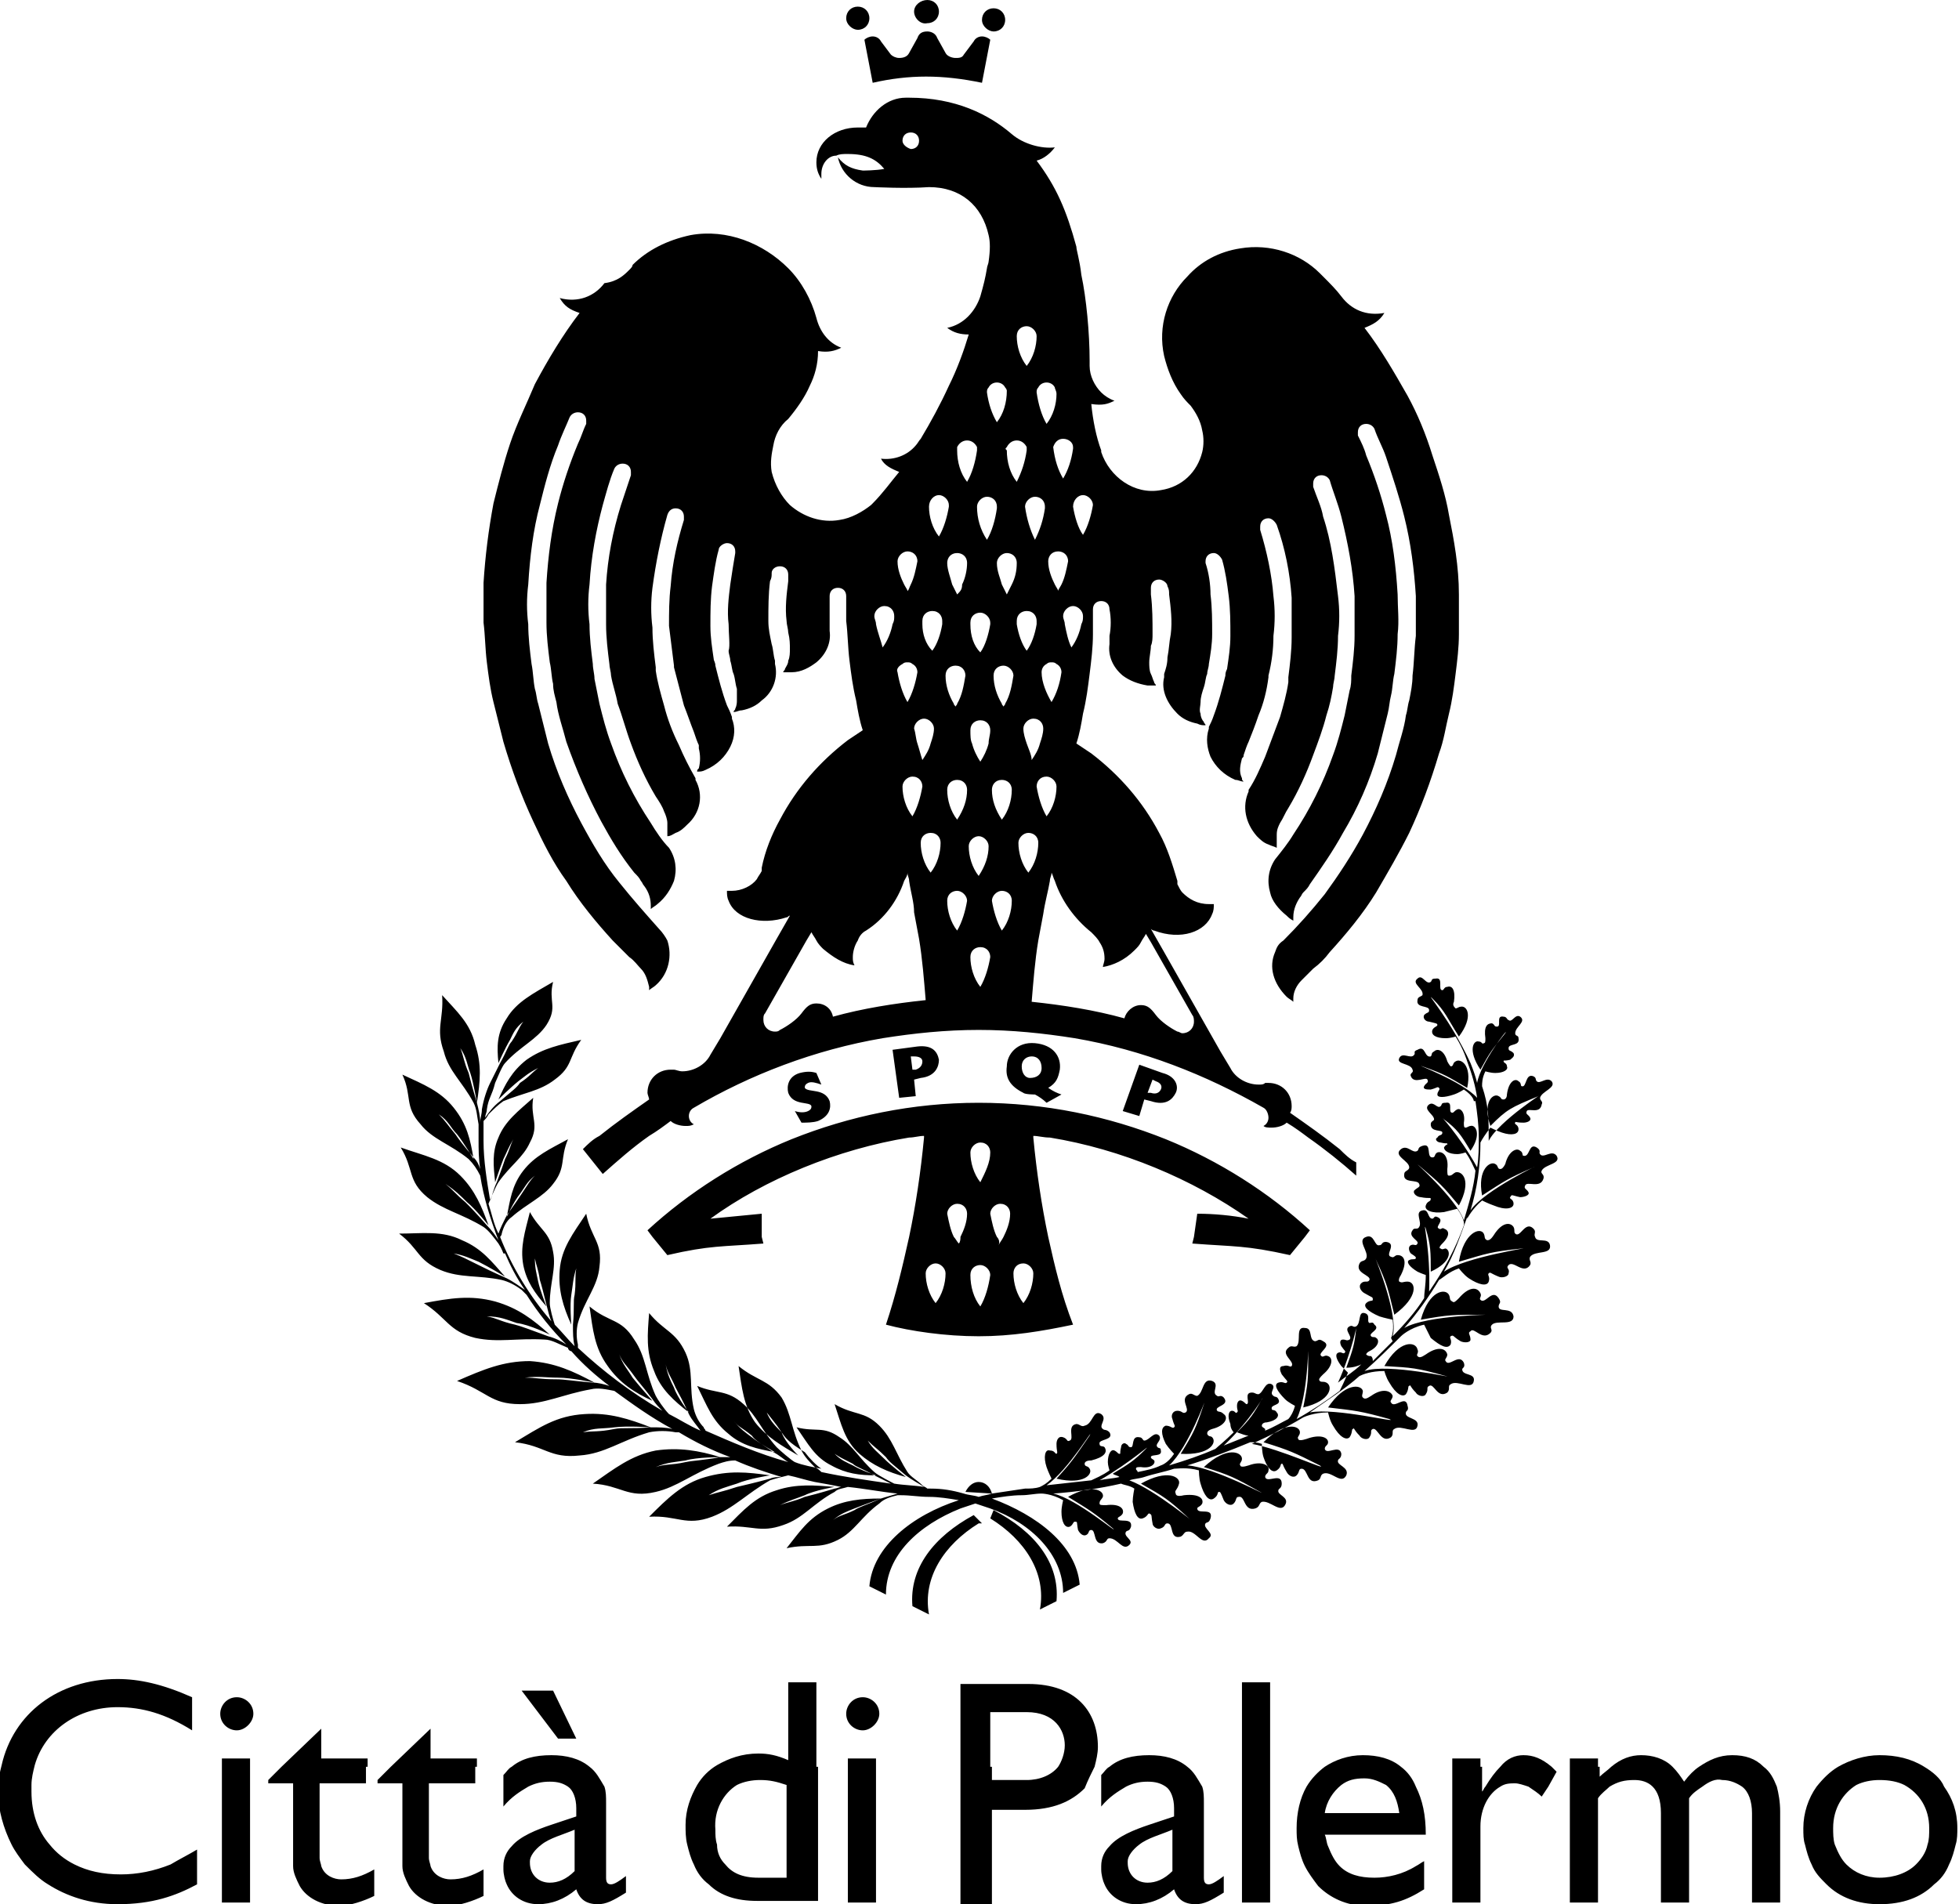
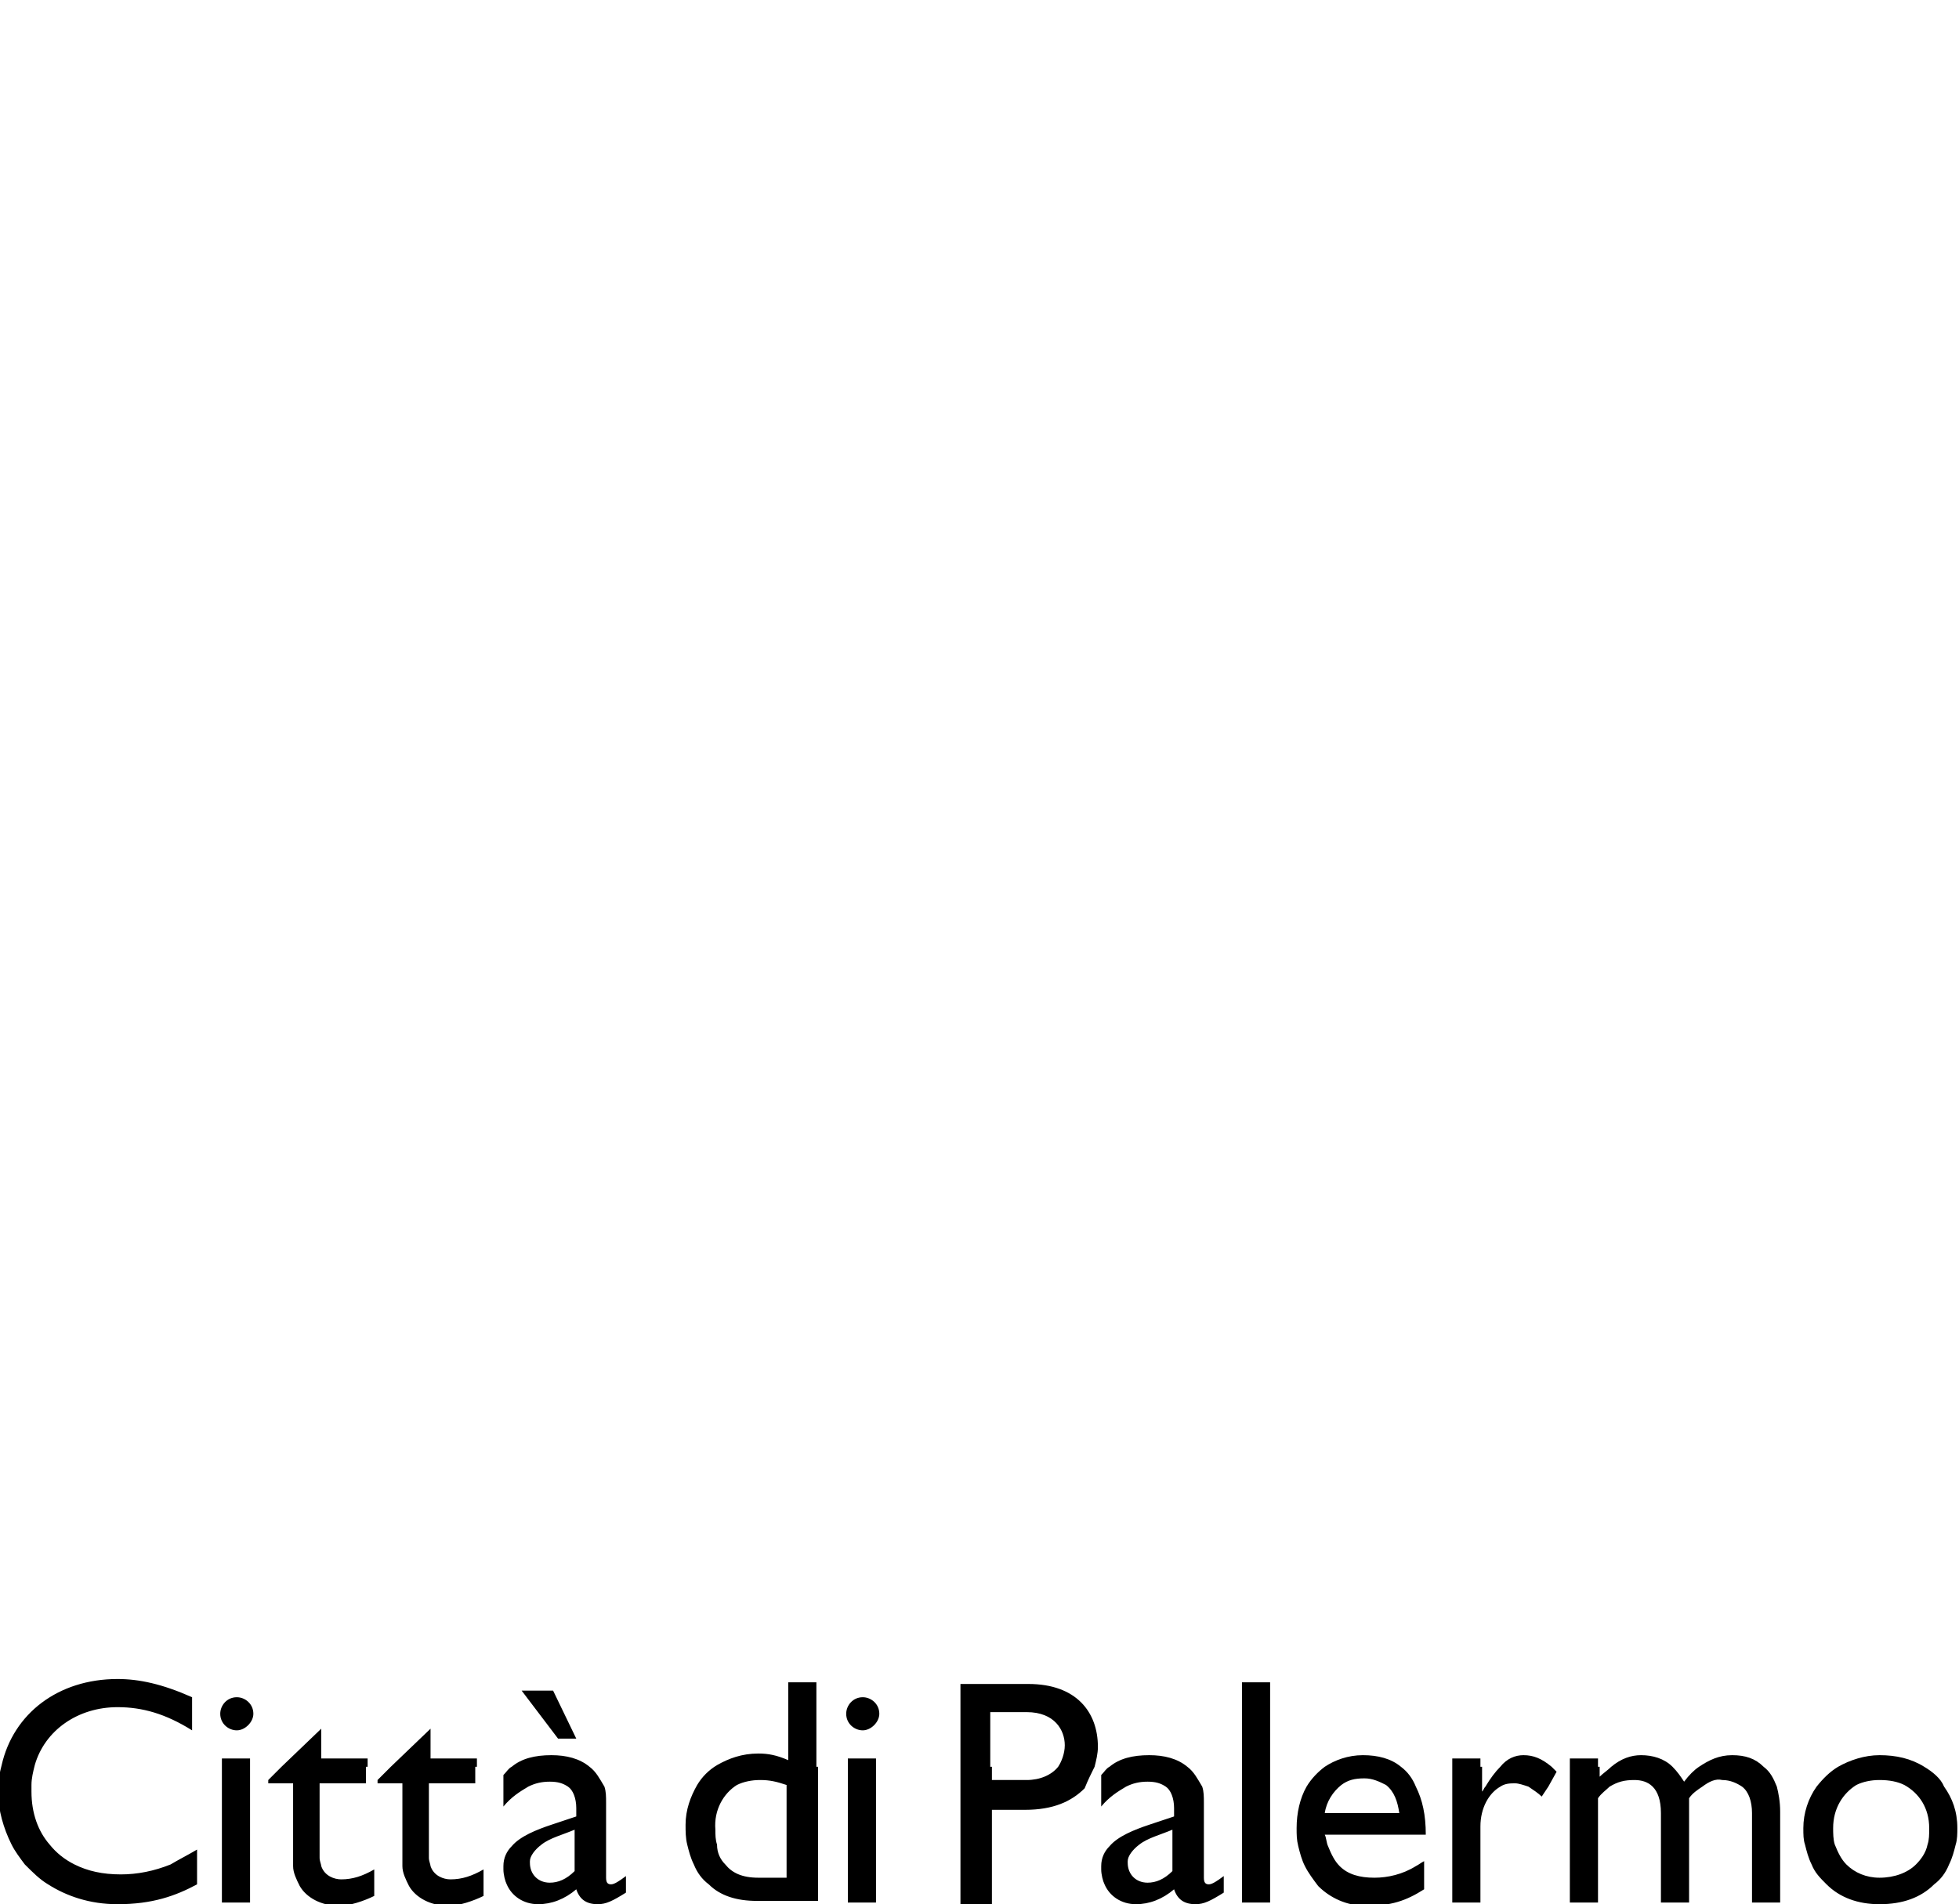
<svg xmlns="http://www.w3.org/2000/svg" version="1.1" id="Livello_1" x="0px" y="0px" viewBox="0 0 118.3 115" style="enable-background:new 0 0 118.3 115;" xml:space="preserve">
  <style type="text/css">
	.st0{fill-rule:evenodd;clip-rule:evenodd;}
</style>
  <g>
-     <path class="st0" d="M51.1,1.1c0-0.4,0.3-0.7,0.7-0.7c0.4,0,0.7,0.3,0.7,0.7c0,0.4-0.3,0.7-0.7,0.7C51.5,1.8,51.1,1.5,51.1,1.1   L51.1,1.1z M61.7,64.4c0-0.4,0.3-0.6,0.6-0.6c0.4,0,0.6,0.3,0.6,0.7c0,0.4-0.3,0.6-0.7,0.6C61.9,65.1,61.7,64.8,61.7,64.4   L61.7,64.4z M64.1,66.1c-0.3-0.1-0.5-0.2-0.8-0.4c0.5-0.3,0.6-0.6,0.7-1.1c0.1-0.8-0.4-1.5-1.5-1.6c-1.1-0.1-1.7,0.7-1.7,1.4   c-0.1,0.7,0.2,1.2,1,1.6c0.1,0.1,0.7,0.1,0.7,0.1c0.2,0.1,0.5,0.3,0.7,0.5L64.1,66.1L64.1,66.1z M67.8,67.1l1,0.3l0.3-1l0.4,0.1   c0.9,0.3,1.3-0.1,1.5-0.5c0.2-0.4,0-1-0.8-1.2l-1.4-0.5L67.8,67.1L67.8,67.1z M69.3,66l0.3-0.8l0.2,0.1c0.3,0.1,0.4,0.3,0.3,0.5   C70,66,69.8,66.1,69.5,66L69.3,66L69.3,66z M54.3,66.3l1-0.1l-0.1-1l0.4-0.1c0.9-0.1,1.1-0.7,1.1-1.1c-0.1-0.5-0.4-0.9-1.3-0.8   l-1.5,0.2L54.3,66.3L54.3,66.3z M55.1,64.6L55,63.8l0.2,0c0.3,0,0.5,0.1,0.5,0.3c0,0.2-0.1,0.4-0.4,0.5L55.1,64.6L55.1,64.6z    M48.4,67.8c0.3,0,0.7,0,1-0.1c0.7-0.3,0.8-0.8,0.7-1.2c-0.3-0.8-1.3-0.5-1.5-0.8c0-0.1,0-0.2,0.2-0.3c0.2-0.1,0.5,0,0.8,0.1   l-0.3-0.7c-0.3-0.1-0.6-0.1-1,0c-0.7,0.2-0.8,0.8-0.7,1.2c0.3,0.8,1.3,0.5,1.4,0.8c0,0.1,0,0.2-0.2,0.3c-0.2,0.1-0.5,0.1-0.8,0   L48.4,67.8L48.4,67.8z M47.2,86.5c-0.4-0.6-0.6-0.8-0.9-1.2C46.5,85.8,46.8,86.1,47.2,86.5c0.2,0.6,1,1.4,1,1.4   c-1-0.6-1.9-1.1-2.6-2c-0.7-1-0.8-2.1-1-3.4c1.1,0.9,1.8,0.8,2.6,1.9c0.6,1,0.6,2,1.2,3.2c0.2,0.4,0.5,0.7,0.8,1   c0.2,0.1,0.3,0.2,0.4,0.3c1.4,0.3,2.8,0.5,4.2,0.7c-0.2-0.1-0.6-0.3-1-0.5c-0.7-0.4-1.1-0.5-1.3-0.7c-0.6-0.3-0.8-0.4-1.1-0.6   c0.4,0.4,0.7,0.5,1.1,0.7c0.5,0.3,1.4,0.6,1.4,0.6c-1,0-1.8-0.1-2.7-0.6c-1-0.5-1.4-1.3-2.1-2.3c1.2,0.3,1.6-0.1,2.6,0.6   c0.8,0.5,1.2,1.3,2.1,2.1c0.2,0.2,1.2,0.7,1.2,0.7c0.6,0.1,1.2,0.1,1.8,0.2c-0.3-0.2-0.7-0.4-1.1-0.7c-0.7-0.6-1-0.8-1.2-1.1   c-0.5-0.5-0.7-0.6-1.1-1c0.3,0.5,0.6,0.7,1,1.1c0.4,0.4,1.3,1.1,1.3,1.1c-1.1-0.3-2-0.7-2.8-1.4c-0.9-0.8-1.1-1.8-1.5-3   c1.2,0.7,1.8,0.4,2.7,1.3c0.8,0.8,1,1.7,1.7,2.8c0.2,0.3,0.6,0.5,0.9,0.8c0.1,0.1,0.2,0.1,0.3,0.2c0.1,0,0.1,0,0.2,0   c0.7,0,1.3,0.1,2,0.3c0.3,0.1,0.6,0.1,0.9,0.2c0.3-0.1,0.5-0.1,0.8-0.2c0.7-0.1,1.3-0.2,2-0.3c0.3,0,0.6,0,0.9-0.1   c0.2-0.1,0.4-0.2,0.7-0.5c0,0-0.2-0.4-0.3-0.7c-0.2-0.6-0.1-1.1,0.2-1c0.3,0,0.3,0.2,0.4,0.2c0.1-0.1,0-0.1,0-0.6   c0-0.2,0.1-0.5,0.4-0.4c0.3,0.1,0.2,0.3,0.4,0.2c0.3-0.1-0.2-0.9,0.4-1c0.2,0,0.3,0.2,0.5,0.1c0.5-0.1,0.5-1,1-0.7   c0.4,0.3-0.2,0.7,0.1,0.9c0.1,0.1,0.2,0,0.4,0.2c0.3,0.5-0.7,0.4-0.6,0.7c0,0.2,0.2,0.1,0.3,0.2c0.2,0.3,0,0.6-0.8,0.8   c-0.3,0-0.4,0.1-0.4,0.2c0,0.2,0.2,0.1,0.3,0.3c0.2,0.3-0.3,1-2,0.6c1-1.1,1.1-1.3,2-2.6c0.3-0.6-1.3,2.1-2.6,3   c0.9-0.1,1.8-0.2,2.7-0.3c0.2-0.1,0.7-0.3,1.1-0.6c0,0-0.1-0.3-0.1-0.5c0-0.5,0.2-0.8,0.4-0.7c0.2,0.1,0.2,0.2,0.3,0.2   c0.1,0,0,0,0.1-0.4c0-0.2,0.2-0.3,0.3-0.2c0.2,0.1,0.1,0.2,0.3,0.2c0.2,0,0-0.7,0.5-0.6c0.2,0,0.2,0.2,0.3,0.2   c0.3,0,0.6-0.6,0.9-0.3c0.2,0.3-0.3,0.5-0.1,0.7c0.1,0.1,0.2,0,0.2,0.2c0.1,0.4-0.6,0.2-0.6,0.4c0,0.1,0.1,0.1,0.2,0.2   c0.1,0.2-0.2,0.5-0.8,0.4c-0.2,0-0.3,0-0.3,0.1c0,0.1,0.1,0.1,0.1,0.2c0.5-0.1,1-0.2,1.4-0.4l0,0c0,0,0.4-0.1,0.8-0.7   c0,0-0.3-0.3-0.5-0.6c-0.3-0.6-0.3-1,0-1.1c0.3,0,0.4,0.2,0.5,0.1c0.1-0.1,0-0.1-0.1-0.5c-0.1-0.2,0-0.5,0.3-0.5   c0.3,0,0.3,0.2,0.5,0.1c0.3-0.2-0.4-0.8,0.2-1.1c0.2-0.1,0.3,0.1,0.5,0.1c0.4-0.2,0.3-1.1,0.9-0.9c0.5,0.2-0.1,0.7,0.3,0.9   c0.1,0.1,0.2-0.1,0.4,0.1c0.4,0.5-0.6,0.5-0.4,0.8c0.1,0.1,0.2,0,0.4,0.2c0.3,0.2,0.1,0.7-0.7,0.9c-0.3,0.1-0.3,0.2-0.3,0.3   c0.1,0.2,0.2,0.1,0.3,0.2c0.3,0.3-0.1,1.1-1.9,1c0.8-1.3,0.9-1.5,1.4-3c0.2-0.6-0.9,2.6-2.1,3.7c1-0.3,1.9-0.6,2.8-1   c0.1-0.1,0.6-0.5,1.1-1c0,0-0.2-0.2-0.2-0.5c-0.2-0.5-0.1-0.8,0.1-0.8c0.2,0,0.2,0.2,0.3,0.1c0.1-0.1,0-0.1,0-0.4   c0-0.2,0.1-0.4,0.3-0.3c0.2,0.1,0.2,0.2,0.3,0.2c0.2-0.1-0.2-0.7,0.3-0.7c0.2,0,0.2,0.1,0.4,0.1c0.3-0.1,0.4-0.8,0.8-0.6   c0.3,0.2-0.2,0.5,0.1,0.7c0.1,0.1,0.2,0,0.3,0.2c0.2,0.4-0.5,0.3-0.4,0.6c0,0.1,0.2,0,0.3,0.2c0.2,0.2,0,0.5-0.6,0.6   c-0.2,0-0.3,0.1-0.3,0.2c0,0.1,0.1,0.1,0.2,0.2c0,0,0,0.1,0,0.1c0.5-0.2,1-0.5,1.4-0.7c0.1-0.1,0.3-0.4,0.4-0.8   c0,0-0.4-0.2-0.6-0.4c-0.5-0.5-0.7-0.9-0.4-1c0.3-0.1,0.4,0.1,0.5,0c0.1-0.1,0-0.1-0.3-0.5c-0.1-0.2-0.2-0.5,0.1-0.5   c0.3-0.1,0.4,0.1,0.5,0c0.2-0.3-0.7-0.7-0.2-1.1c0.2-0.2,0.3,0,0.5-0.1c0.3-0.3-0.1-1.2,0.5-1.1c0.5,0,0.2,0.7,0.6,0.8   c0.2,0,0.2-0.2,0.5,0c0.6,0.3-0.4,0.7-0.1,0.9c0.1,0.1,0.2-0.1,0.4,0c0.3,0.1,0.3,0.6-0.3,1.1c-0.2,0.2-0.3,0.3-0.2,0.4   c0.1,0.1,0.2,0,0.4,0.1c0.4,0.2,0.3,1.1-1.4,1.5c0.3-1.5,0.3-1.7,0.3-3.3c0-0.7,0,2.6-0.7,4c0.9-0.5,1.8-1.1,2.6-1.7   c0.1-0.2,0.3-0.6,0.5-1.1c0,0-0.2-0.2-0.4-0.4c-0.3-0.4-0.4-0.7-0.2-0.8c0.2-0.1,0.3,0.1,0.4,0c0.1-0.1,0-0.1-0.2-0.4   c-0.1-0.2-0.1-0.4,0.1-0.4c0.2,0,0.2,0.1,0.4,0c0.2-0.2-0.4-0.6,0-0.8c0.2-0.1,0.2,0.1,0.4,0c0.3-0.2,0.1-0.9,0.5-0.8   c0.4,0.1,0.1,0.5,0.3,0.6c0.1,0,0.2-0.1,0.3,0.1c0.4,0.3-0.4,0.5-0.2,0.7c0.1,0.1,0.2,0,0.3,0.1c0.2,0.1,0.2,0.5-0.4,0.8   c-0.2,0.1-0.2,0.2-0.2,0.2c0.1,0.1,0.2,0.1,0.3,0.1c0.1,0.1,0.1,0.2,0.1,0.3c0.4-0.4,0.8-0.8,1.2-1.2l-0.1-0.2c0,0,0.2-0.3,0.1-1.1   c0,0-0.5-0.1-0.8-0.2c-0.7-0.3-1-0.6-0.8-0.8c0.2-0.2,0.4-0.1,0.4-0.2c0-0.2,0-0.1-0.5-0.4c-0.2-0.1-0.4-0.4-0.2-0.6   c0.2-0.2,0.4,0,0.5-0.2c0.1-0.3-0.9-0.4-0.6-1c0.1-0.2,0.3-0.1,0.4-0.3c0.2-0.4-0.6-1.1,0-1.3c0.5-0.2,0.5,0.6,0.8,0.5   c0.2,0,0.1-0.2,0.4-0.2c0.7,0.1-0.1,0.8,0.3,0.9c0.2,0.1,0.2-0.1,0.4-0.1c0.4,0,0.6,0.4,0.2,1.2c-0.2,0.3-0.1,0.4-0.1,0.4   c0.2,0.1,0.2,0,0.5,0c0.5,0,0.7,0.9-0.8,2c-0.4-1.6-0.4-1.8-1.1-3.3c-0.3-0.7,1.4,3.2,1,4.6c0.7-0.7,1.4-1.5,1.9-2.3   c0-0.3,0.1-0.8,0.1-1.4c0,0-0.3-0.1-0.5-0.2c-0.5-0.3-0.7-0.6-0.5-0.7c0.2-0.1,0.3,0,0.4-0.1c0-0.1,0-0.1-0.3-0.3   c-0.1-0.1-0.2-0.4,0-0.5c0.2-0.1,0.3,0.1,0.4-0.1c0.1-0.2-0.6-0.4-0.3-0.8c0.1-0.2,0.3,0,0.4-0.2c0.2-0.3-0.3-0.9,0.2-1   c0.4-0.1,0.3,0.5,0.6,0.5c0.1,0,0.1-0.2,0.3-0.1c0.5,0.2-0.2,0.6,0.1,0.7c0.1,0.1,0.2-0.1,0.3,0c0.3,0.1,0.4,0.4-0.1,0.9   c-0.2,0.2-0.2,0.3-0.1,0.3c0.1,0.1,0.2,0,0.3,0c0.3,0.1,0.4,0.8-0.9,1.4c0-1.2,0-1.6-0.3-2.6c-0.2-0.6,0.3,1.3,0.2,3.8   c0.9-1.3,1.6-2.6,2.1-4l0,0c0,0,0.1-0.3-0.4-1c0,0-0.4,0.1-0.8,0.2c-0.7,0.1-1.2-0.1-1.1-0.4c0.1-0.3,0.3-0.2,0.3-0.4   c0-0.1-0.1,0-0.6-0.1c-0.2,0-0.5-0.2-0.4-0.4c0.2-0.2,0.4-0.2,0.3-0.4c-0.1-0.3-1,0-0.9-0.6c0-0.2,0.3-0.2,0.3-0.4   c0-0.4-1-0.7-0.5-1.1c0.4-0.3,0.7,0.3,1,0.1c0.1-0.1,0-0.2,0.3-0.3c0.6-0.2,0.2,0.7,0.6,0.7c0.2,0,0.1-0.2,0.3-0.3   c0.3-0.1,0.7,0.2,0.6,1c0,0.3,0,0.4,0.1,0.4c0.2,0,0.2-0.1,0.4-0.2c0.4-0.1,1,0.5,0.2,2c-1-1.2-1.1-1.3-2.4-2.4   c-0.6-0.5,2.2,1.9,2.7,3.3c0.3-1,0.6-2,0.7-3c-0.1-0.2-0.3-0.7-0.6-1.1c0,0-0.3,0.1-0.5,0.1c-0.5,0-0.8-0.2-0.8-0.4   c0.1-0.2,0.3-0.2,0.2-0.2c0-0.1,0,0-0.4-0.1c-0.2,0-0.4-0.2-0.2-0.3c0.1-0.2,0.3-0.1,0.3-0.3c0-0.2-0.7,0-0.7-0.5   c0-0.2,0.2-0.2,0.2-0.3c0-0.3-0.7-0.6-0.3-0.9c0.3-0.2,0.5,0.3,0.7,0.1c0.1-0.1,0-0.2,0.3-0.2c0.5-0.1,0.1,0.6,0.4,0.6   c0.1,0,0.1-0.1,0.3-0.2c0.2-0.1,0.5,0.2,0.4,0.8c0,0.2,0,0.3,0.1,0.3c0.1,0,0.2-0.1,0.3-0.1c0.3-0.1,0.7,0.5,0,1.5   c-0.6-1-0.8-1.3-1.6-1.9c-0.4-0.4,0.9,0.9,2,2.9c0.1-0.6,0.1-1.2,0.1-1.8c0-0.8-0.1-1.5-0.2-2.2l-0.1,0c0,0,0-0.3-0.6-0.7   c0,0-0.3,0.2-0.6,0.3c-0.6,0.2-1,0.2-1,0c0-0.2,0.2-0.3,0.1-0.4c-0.1-0.1-0.1,0-0.5,0.1c-0.2,0-0.5,0-0.4-0.2   c0.1-0.2,0.3-0.2,0.2-0.4c-0.1-0.2-0.8,0.3-1-0.2c-0.1-0.2,0.2-0.2,0.1-0.4c-0.1-0.4-1-0.3-0.8-0.7c0.2-0.4,0.7,0.1,0.9-0.2   c0.1-0.1-0.1-0.2,0.2-0.3c0.5-0.3,0.4,0.5,0.8,0.4c0.1-0.1,0-0.2,0.2-0.3c0.2-0.2,0.6-0.1,0.8,0.6c0.1,0.2,0.2,0.3,0.2,0.3   c0.2,0,0.1-0.2,0.3-0.3c0.3-0.2,1,0.2,0.7,1.6c-1.2-0.7-1.3-0.8-2.7-1.3c-0.6-0.2,2.4,0.9,3.3,1.9c-0.1-0.7-0.3-1.4-0.6-2.2l0,0   c0,0-0.2-0.7-0.7-1.5c0,0-0.3,0.1-0.6,0.1c-0.6,0-0.9-0.2-0.8-0.5c0.1-0.2,0.3-0.2,0.3-0.3c0-0.1-0.1-0.1-0.5-0.2   c-0.2,0-0.4-0.2-0.3-0.4c0.2-0.2,0.3-0.1,0.3-0.3c0-0.3-0.8-0.1-0.7-0.6c0-0.2,0.2-0.2,0.3-0.3c0.1-0.4-0.7-0.7-0.3-1   c0.3-0.3,0.5,0.4,0.8,0.2c0.1-0.1,0-0.2,0.3-0.2c0.5-0.1,0.1,0.7,0.4,0.7c0.1,0,0.1-0.2,0.3-0.2c0.3-0.1,0.5,0.2,0.4,0.9   c-0.1,0.2,0,0.3,0.1,0.4c0.1,0,0.2-0.1,0.3-0.1c0.4-0.1,0.8,0.6-0.1,1.8c-0.7-1.1-0.8-1.5-1.6-2.3c-0.5-0.5,1.1,1.3,2.3,3.9   c0.2,0.5,0.3,0.8,0.4,1.2c0.2-1.2,2-3.5,1.7-3c-0.8,1-0.9,1.1-1.5,2.2c-0.8-1.2-0.4-1.8-0.1-1.7c0.2,0,0.2,0.2,0.3,0.1   c0.1,0,0.1-0.1,0.1-0.3c-0.1-0.7,0.1-0.9,0.4-0.9c0.2,0.1,0.1,0.2,0.3,0.2c0.3,0-0.1-0.7,0.4-0.6c0.2,0,0.2,0.2,0.3,0.2   c0.2,0.2,0.4-0.4,0.7-0.2c0.4,0.3-0.3,0.6-0.3,1c0,0.2,0.2,0.1,0.2,0.3c0.1,0.5-0.6,0.3-0.6,0.6c0,0.2,0.1,0.1,0.3,0.3   c0.1,0.2-0.1,0.3-0.2,0.4c-0.4,0.1-0.4,0-0.4,0.1c0,0.1,0.2,0.1,0.2,0.3c0.1,0.2-0.2,0.4-0.7,0.4c-0.3,0-0.6-0.1-0.6-0.1   c-0.2,0.4-0.2,0.7-0.2,0.9c0.4,1.2,0.4,1.9,0.4,3.3c0,0,0,0,0,0c0.6-1.2,3.6-3.1,3-2.7C91.2,66.9,91,67,90,68   c-0.5-1.5,0.2-2,0.5-1.8c0.2,0.1,0.1,0.2,0.3,0.2c0.1,0,0.2-0.1,0.2-0.3c0.1-0.8,0.5-1,0.7-0.8c0.2,0.1,0.1,0.3,0.2,0.3   c0.3,0.1,0.2-0.8,0.7-0.6c0.2,0.1,0.1,0.2,0.2,0.3c0.2,0.2,0.6-0.3,0.9,0c0.3,0.4-0.6,0.6-0.7,1c0,0.2,0.2,0.2,0.1,0.4   c-0.1,0.6-0.8,0.2-0.9,0.4c-0.1,0.2,0.1,0.2,0.2,0.4c0.1,0.2-0.2,0.3-0.4,0.3c-0.5,0-0.5-0.1-0.5,0c-0.1,0.1,0.2,0.1,0.2,0.4   c0,0.3-0.4,0.4-1,0.2c-0.3-0.1-0.7-0.3-0.7-0.3c-0.3,0.4-0.5,0.7-0.6,0.9c0,1.4-0.2,2.8-0.6,4.1c0.8-1.2,4.4-2.9,3.8-2.6   c-1.6,0.7-1.7,0.8-3.1,1.7c-0.3-1.6,0.5-2.1,0.8-1.9c0.2,0.1,0.1,0.3,0.3,0.3c0.1,0,0.2-0.1,0.3-0.3c0.2-0.8,0.7-1,0.9-0.8   c0.2,0.1,0.1,0.3,0.2,0.3c0.4,0.1,0.3-0.8,0.8-0.5c0.3,0.2,0.1,0.3,0.2,0.4c0.2,0.3,0.7-0.3,1,0.1c0.3,0.5-0.7,0.5-0.9,0.9   c-0.1,0.2,0.2,0.2,0.1,0.5c-0.2,0.6-1,0.1-1.1,0.4c-0.1,0.2,0.1,0.2,0.2,0.4c0.1,0.2-0.3,0.3-0.5,0.3c-0.5-0.1-0.5-0.2-0.6,0   c-0.1,0.1,0.2,0.1,0.2,0.4c0,0.3-0.5,0.4-1.2,0.1c-0.3-0.1-0.7-0.3-0.7-0.3c-0.6,0.5-0.9,1.1-0.9,1.1l0-0.1   c-0.4,1.1-0.8,2.3-1.4,3.3c1.3-0.9,5.5-1.5,4.7-1.4c-1.9,0.2-2.1,0.3-3.8,0.8c0.3-1.8,1.3-2.1,1.5-1.7c0.1,0.2,0,0.3,0.2,0.4   c0.1,0,0.2,0,0.4-0.3c0.5-0.8,1-0.8,1.2-0.5c0.1,0.2,0,0.3,0.1,0.4c0.3,0.3,0.6-0.8,1.1-0.3c0.2,0.2,0,0.3,0.1,0.5   c0.1,0.4,0.8,0,0.9,0.5c0.1,0.6-0.9,0.3-1.2,0.7c-0.1,0.2,0.1,0.3,0,0.5c-0.4,0.6-1-0.3-1.3,0c-0.2,0.2,0.1,0.2,0,0.5   c0,0.2-0.4,0.3-0.6,0.2c-0.5-0.2-0.5-0.3-0.6-0.2c-0.1,0.1,0.1,0.2,0,0.5c-0.1,0.3-0.6,0.2-1.2-0.2c-0.3-0.2-0.6-0.6-0.6-0.6   c-0.6,0.2-1,0.6-1.2,0.7c-0.6,1-1.3,2-2.1,2.9c1.4-0.8,5.6-0.8,4.8-0.8c-1.9,0-2.1,0-3.8,0.3c0.5-1.8,1.5-1.9,1.7-1.5   c0.1,0.2,0,0.3,0.2,0.4c0.1,0.1,0.2,0,0.4-0.2c0.6-0.7,1.1-0.7,1.3-0.3c0.1,0.2-0.1,0.3,0,0.4c0.3,0.3,0.7-0.7,1.1-0.1   c0.2,0.3,0,0.3,0,0.5c0,0.4,0.8,0,0.9,0.6c0,0.6-1,0.2-1.3,0.5c-0.2,0.2,0.1,0.3-0.1,0.5c-0.5,0.5-1-0.4-1.2-0.1   c-0.2,0.1,0,0.2,0,0.5c0,0.2-0.4,0.2-0.6,0.1c-0.5-0.3-0.4-0.4-0.6-0.3c-0.1,0.1,0.1,0.2,0,0.5c-0.2,0.3-0.6,0.1-1.2-0.4   C86.2,80.4,86,80,86,80c-0.9,0.2-1.4,0.7-1.4,0.7l0,0c-0.7,0.7-1.4,1.4-2.2,2.1c1.4-0.5,5.7,0.5,4.9,0.3c-1.8-0.5-2-0.5-3.7-0.6   c0.9-1.6,1.9-1.5,2-1c0.1,0.2-0.1,0.3,0,0.4c0.1,0.1,0.2,0.1,0.5-0.1c0.7-0.5,1.2-0.4,1.3,0c0,0.2-0.2,0.3-0.1,0.4   c0.2,0.4,0.8-0.5,1.1,0.1c0.1,0.3-0.1,0.3-0.1,0.4c0,0.4,0.8,0.2,0.7,0.7c-0.1,0.6-1-0.1-1.4,0.2c-0.2,0.1,0,0.3-0.2,0.5   c-0.6,0.4-0.8-0.6-1.1-0.4c-0.2,0.1,0,0.2-0.2,0.5c-0.1,0.2-0.5,0.1-0.6-0.1c-0.4-0.4-0.3-0.5-0.4-0.4c-0.1,0,0,0.2-0.2,0.5   c-0.2,0.2-0.6,0-1-0.7c-0.2-0.3-0.3-0.7-0.3-0.7c-0.8,0-1.3,0.2-1.5,0.3c-0.9,0.8-2,1.5-3,2.2c1.6-0.3,5.5,0.7,4.8,0.4   c-1.8-0.5-2-0.5-3.7-0.7c1-1.5,2-1.4,2.1-1c0,0.2-0.1,0.3,0,0.4c0.1,0.1,0.2,0.1,0.5-0.1c0.7-0.5,1.2-0.3,1.3,0   c0,0.2-0.2,0.3-0.1,0.4c0.2,0.4,0.9-0.5,1,0.2c0.1,0.3-0.1,0.3-0.1,0.4c-0.1,0.4,0.8,0.3,0.7,0.8c-0.1,0.6-1-0.1-1.4,0.2   c-0.2,0.1,0,0.3-0.2,0.5c-0.6,0.4-0.8-0.6-1.1-0.5c-0.2,0.1,0,0.2-0.2,0.5c-0.1,0.2-0.5,0.1-0.6-0.1c-0.4-0.4-0.3-0.5-0.4-0.4   c-0.1,0,0,0.2-0.2,0.5c-0.2,0.2-0.6,0-1-0.7c-0.2-0.3-0.3-0.8-0.3-0.8c-0.9,0-1.5,0.3-1.5,0.3l0,0c-1,0.6-2,1.1-3.1,1.6   c1.7,0.3,4.7,1.7,4.1,1.3c-1.6-0.8-1.8-0.9-3.4-1.4c1.3-1.3,2.2-1,2.2-0.6c0,0.2-0.2,0.3-0.1,0.4c0,0.1,0.2,0.1,0.5,0   c0.8-0.3,1.3-0.1,1.3,0.2c0,0.2-0.2,0.2-0.2,0.4c0.1,0.4,0.9-0.3,1,0.3c0,0.3-0.2,0.3-0.2,0.4c-0.1,0.3,0.7,0.4,0.5,0.9   c-0.3,0.6-0.9-0.3-1.4-0.1c-0.2,0.1-0.1,0.3-0.3,0.4c-0.7,0.3-0.6-0.7-1-0.7c-0.2,0-0.1,0.2-0.3,0.4c-0.2,0.2-0.5,0-0.6-0.2   c-0.3-0.5-0.2-0.5-0.3-0.5c-0.1,0,0,0.2-0.3,0.4c-0.3,0.2-0.6-0.2-0.8-0.8c-0.1-0.3-0.1-0.8-0.1-0.8c-0.3-0.1-0.5-0.1-0.7-0.1   c-1.2,0.5-2.5,1-3.8,1.4c1.6,0.1,5.1,2,4.4,1.6c-1.6-0.9-1.8-1-3.4-1.5c1.4-1.3,2.3-0.9,2.3-0.5c0,0.2-0.2,0.3-0.1,0.4   c0,0.1,0.2,0.1,0.5,0c0.8-0.3,1.3,0,1.2,0.3c0,0.2-0.2,0.2-0.2,0.4c0.1,0.4,1-0.3,1,0.4c0,0.3-0.2,0.3-0.2,0.4   c-0.1,0.3,0.7,0.4,0.4,0.9c-0.3,0.5-0.9-0.3-1.4-0.2c-0.2,0.1-0.1,0.3-0.4,0.4c-0.7,0.2-0.6-0.8-1-0.7c-0.2,0-0.1,0.2-0.3,0.4   c-0.2,0.2-0.5,0-0.6-0.2c-0.2-0.5-0.2-0.5-0.3-0.5c-0.1,0,0,0.2-0.3,0.4c-0.3,0.2-0.6-0.2-0.8-0.9c-0.1-0.3-0.1-0.8-0.1-0.8   c-0.7-0.2-1.3-0.1-1.5-0.1c-0.6,0.2-1.2,0.3-1.8,0.5c-0.3,0.1-0.6,0.1-0.9,0.2c1.6,0.6,4.2,2.8,3.6,2.3c-1.3-1.2-1.5-1.3-2.9-2.1   c1.6-0.9,2.4-0.4,2.3,0C71.1,90,70.9,90,71,90.2c0,0.1,0.1,0.2,0.5,0.1c0.9-0.1,1.2,0.2,1.1,0.5c-0.1,0.2-0.3,0.2-0.3,0.3   c0,0.4,1-0.1,0.8,0.6c-0.1,0.3-0.2,0.2-0.3,0.3c-0.2,0.3,0.6,0.6,0.2,0.9c-0.4,0.5-0.8-0.5-1.3-0.4c-0.2,0-0.2,0.2-0.4,0.3   C70.6,93,70.9,92,70.5,92c-0.2,0-0.1,0.2-0.4,0.3c-0.2,0.1-0.5-0.1-0.5-0.3c-0.1-0.5,0-0.5-0.2-0.6c-0.1,0-0.1,0.2-0.4,0.3   c-0.3,0.1-0.5-0.3-0.6-1c0-0.3,0.1-0.8,0.1-0.8c-0.3-0.2-0.6-0.2-0.8-0.3c-1.3,0.3-2.7,0.5-4.1,0.6c1.4,0.3,4.1,2.6,3.6,2.1   c-1.2-1-1.4-1.1-2.7-1.9c1.4-0.8,2.2-0.4,2.1,0c-0.1,0.2-0.2,0.2-0.2,0.4c0,0.1,0.1,0.1,0.4,0.1c0.8-0.1,1.1,0.2,1,0.5   c-0.1,0.2-0.3,0.2-0.3,0.3c0,0.3,0.9-0.1,0.8,0.5c-0.1,0.3-0.2,0.2-0.3,0.3c-0.2,0.3,0.5,0.5,0.2,0.8c-0.4,0.4-0.7-0.4-1.2-0.4   c-0.2,0-0.1,0.2-0.4,0.3c-0.6,0.1-0.4-0.8-0.7-0.8c-0.2,0-0.1,0.2-0.3,0.3c-0.2,0.1-0.4-0.1-0.5-0.3c-0.1-0.5,0-0.5-0.2-0.5   c-0.1,0-0.1,0.2-0.3,0.3c-0.3,0.1-0.5-0.3-0.5-0.9c0-0.3,0.1-0.7,0.1-0.7c-0.7-0.4-1.3-0.4-1.3-0.4l0,0c-0.4,0-0.8,0.1-1.2,0.1   c-0.6,0-1.2,0.1-1.8,0.2c2.7,1,5.1,2.8,5.3,5.2l-1,0.5c0-2.3-1.9-4.2-4.4-5.1c0,0,0,0,0,0c-0.3-0.1-0.6-0.2-0.9-0.3   c-0.3,0.1-0.6,0.2-0.9,0.3c-2.5,1-4.5,2.8-4.5,5.2l-1-0.5c0.2-2.4,2.6-4.3,5.4-5.2c-0.6-0.1-1.2-0.2-1.8-0.2   c-0.6,0-1.1-0.1-1.7-0.1c-0.1,0-0.1,0-0.2,0c-0.4,0.1-0.8,0.2-1.1,0.5c-1.1,0.8-1.5,1.7-2.5,2.2c-1.2,0.6-1.7,0.2-3.1,0.5   c0.8-1,1.3-1.8,2.5-2.4c1-0.5,2-0.6,3.2-0.6c0,0-1.1,0.4-1.6,0.6c-0.5,0.2-0.8,0.3-1.3,0.7c0.4-0.3,0.7-0.3,1.3-0.6   c0.3-0.2,0.7-0.3,1.6-0.7c0.3-0.1,0.7-0.2,1-0.3c-1-0.1-2-0.3-3-0.4c-0.3,0.1-0.6,0.1-0.8,0.3c-1.3,0.7-1.9,1.6-3.1,2   c-1.4,0.5-1.9,0-3.4,0.1c1-1,1.7-1.8,3-2.2c1.2-0.4,2.3-0.3,3.5-0.2c0,0-1.2,0.2-1.8,0.5c-0.5,0.2-0.9,0.3-1.5,0.6   c0.5-0.2,0.8-0.2,1.5-0.5c0.4-0.1,0.8-0.2,1.8-0.5c0.1,0,0.3-0.1,0.4-0.1c-0.5-0.1-1-0.2-1.6-0.3c-0.5-0.1-1.1-0.3-1.6-0.4   c-0.4,0.1-0.8,0.2-1.1,0.3c-1.4,0.8-2.2,1.7-3.5,2.2c-1.6,0.6-2.1-0.1-3.8,0c1.1-1.1,2-2,3.4-2.4c1.4-0.4,2.5-0.3,3.9-0.1   c0,0-1.3,0.2-2,0.5c-0.6,0.2-1.1,0.3-1.7,0.7c0.6-0.2,0.8-0.2,1.7-0.5c0.4-0.1,0.9-0.2,2-0.5c0.2-0.1,0.5-0.1,0.7-0.1   c-1-0.3-1.9-0.6-2.8-1c-0.4,0-0.7,0.1-1,0.2c-1.6,0.6-2.5,1.4-3.8,1.7c-1.7,0.4-2.1-0.4-3.8-0.5c1.3-0.9,2.3-1.7,3.8-2   c1.4-0.2,2.6,0,3.9,0.4c0,0-1.4,0-2.1,0.2c-0.6,0.1-1.1,0.1-1.8,0.4c0.6-0.2,0.9-0.1,1.8-0.3c0.5-0.1,1-0.1,2.1-0.3   c0.2,0,0.4,0,0.6,0c-1.1-0.4-2.1-0.9-3.1-1.5c-0.1,0-0.1,0-0.2,0c-0.5-0.1-1.1-0.1-1.6,0c-1.7,0.5-2.7,1.3-4.2,1.4   c-1.8,0.2-2.1-0.6-3.9-0.8c1.5-0.9,2.5-1.6,4.2-1.7c1.5-0.1,2.7,0.3,4,0.8c0,0-1.4-0.1-2.2,0c-0.7,0.1-1.2,0-1.9,0.3   c0.7-0.1,0.9,0,1.9-0.2c0.5-0.1,1,0,2.2-0.1c0.5,0,0.9,0,1.3,0.1c-1.3-0.7-2.4-1.5-3.5-2.3c-0.5-0.1-1-0.2-1.4-0.1   c-1.7,0.3-2.8,0.9-4.3,0.9c-1.8,0-2-0.8-3.8-1.4c1.6-0.7,2.8-1.2,4.4-1.2c1.5,0.1,2.6,0.6,3.9,1.3c0,0-1.4-0.3-2.2-0.3   c-0.7,0-1.2-0.1-2,0c0.7,0,0.9,0.1,1.9,0.1c0.5,0,1,0.1,2.2,0.2c0.3,0,0.7,0.1,1,0.2c-0.8-0.6-1.6-1.3-2.3-2.1   c-0.1,0-0.2-0.1-0.2-0.2c-0.5-0.2-1-0.5-1.4-0.5c-1.7-0.1-2.8,0.2-4.2-0.1c-1.6-0.4-1.7-1.2-3.1-2.1c1.6-0.3,2.8-0.5,4.3-0.1   c1.4,0.4,2.3,1.1,3.3,2c0,0-1.2-0.6-2-0.7c-0.6-0.2-1-0.4-1.8-0.4c0.6,0.1,0.8,0.3,1.7,0.5c0.4,0.1,0.9,0.3,2,0.7   c0.4,0.1,0.8,0.3,1.1,0.5c-0.9-0.9-1.7-1.9-2.4-3c-0.1-0.1-0.2-0.2-0.3-0.3c-0.4-0.3-0.8-0.5-1.2-0.6c-1.4-0.3-2.5-0.1-3.7-0.6   c-1.4-0.6-1.3-1.3-2.5-2.2c1.4,0,2.6-0.2,3.8,0.4c1.2,0.5,1.8,1.3,2.6,2.2c0,0-1-0.6-1.6-0.9c-0.5-0.2-0.9-0.4-1.5-0.5   c0.5,0.2,0.7,0.3,1.5,0.7c0.4,0.2,0.8,0.4,1.7,0.8c0.4,0.2,0.8,0.5,1.1,0.7c-0.5-0.7-0.9-1.5-1.2-2.2l-0.1,0c0,0-0.1-0.3-0.3-0.6   c-0.3-0.4-0.6-0.8-0.9-1c-1.3-0.8-2.4-1-3.4-1.8c-1.2-1-0.8-1.7-1.6-3c1.4,0.5,2.6,0.7,3.6,1.7c0.9,0.9,1.3,1.9,1.7,3   c0,0-0.8-1-1.3-1.4c-0.4-0.4-0.7-0.7-1.3-1.1c0.5,0.4,0.6,0.6,1.2,1.1c0.3,0.3,0.6,0.6,1.3,1.4c0.3,0.3,0.5,0.6,0.7,0.9   c-0.5-1.3-0.9-2.6-1.1-3.9c-0.2-0.4-0.4-0.7-0.7-1c-1.1-0.9-2.2-1.2-2.9-2.1c-1-1.1-0.5-1.7-1.1-3c1.3,0.6,2.3,1,3.1,2   c0.8,1,1,1.9,1.2,3.1c0,0-0.6-1-1-1.5c-0.4-0.4-0.5-0.8-1.1-1.2c0.4,0.4,0.5,0.6,1,1.2c0.2,0.3,0.5,0.7,1.1,1.4   c0.2,0.2,0.3,0.4,0.4,0.7c-0.1-0.6-0.1-1.2-0.1-1.8c0,0,0-0.1,0-0.3l0,0c0,0,0-0.3,0-0.6c-0.1-0.5-0.1-0.9-0.3-1.3   c-0.7-1.3-1.5-1.9-1.8-3.1c-0.5-1.4,0-1.9-0.1-3.4c0.9,1,1.7,1.7,2,3c0.4,1.2,0.3,2.2,0.1,3.5c0,0-0.2-1.2-0.4-1.8   c-0.2-0.5-0.2-0.9-0.6-1.5c0.2,0.5,0.2,0.8,0.5,1.5c0.1,0.4,0.2,0.8,0.5,1.8c0.1,0.4,0.2,0.8,0.2,1.2c0-0.3,0.1-0.5,0.1-0.8   c0.1-0.6,0.3-1.2,0.5-1.6c0.1-0.2,0.3-0.6,0.6-1.2c0.4-0.7,0.5-1.1,0.7-1.3c0.4-0.6,0.4-0.8,0.7-1.2c-0.5,0.4-0.6,0.7-0.8,1.1   c-0.3,0.5-0.7,1.4-0.7,1.4c-0.1-1-0.1-1.8,0.5-2.7c0.6-1,1.6-1.5,2.8-2.2c-0.3,1.2,0.3,1.5-0.4,2.6c-0.6,0.9-1.6,1.3-2.5,2.3   c-0.2,0.2-0.5,1-0.6,1.2c-0.2,0.8-0.4,0.9-0.5,1.6c0,0.2-0.1,0.3-0.1,0.5c0.2-0.3,0.5-0.7,0.9-1c0.7-0.6,1-0.8,1.2-1.1   c0.6-0.4,0.7-0.6,1.1-0.9c-0.6,0.3-0.8,0.5-1.2,0.8c-0.5,0.4-1.2,1.1-1.2,1.1c0.4-0.9,0.8-1.7,1.7-2.4c1-0.7,2-0.9,3.3-1.2   c-0.8,1.1-0.5,1.6-1.6,2.4c-0.9,0.7-1.9,0.8-3.1,1.3c-0.3,0.2-0.6,0.5-0.9,0.8c-0.1,0.2-0.2,0.3-0.3,0.4c0,0.4,0,0.8,0,1.2   c0,1.2,0.2,2.4,0.4,3.6c0.1-0.2,0.2-0.7,0.4-1.1c0.3-0.8,0.4-1.1,0.5-1.4c0.3-0.6,0.3-0.8,0.5-1.2c-0.3,0.5-0.4,0.8-0.6,1.2   c-0.2,0.5-0.5,1.4-0.5,1.4c-0.1-1-0.2-1.8,0.2-2.7c0.4-1,1.2-1.6,2.1-2.4c-0.2,1.2,0.4,1.6-0.2,2.7c-0.4,0.9-1.2,1.4-1.9,2.4   c-0.2,0.3-0.6,1.3-0.6,1.3l0,0c0.2,0.6,0.3,1.2,0.6,1.8c0.1-0.3,0.3-0.7,0.5-1.1c0.5-0.7,0.7-1,0.9-1.3c0.4-0.6,0.5-0.8,0.8-1.1   c-0.5,0.4-0.6,0.7-0.9,1.1c-0.4,0.5-0.8,1.4-0.8,1.4c0.2-1,0.3-1.9,1-2.8c0.7-0.9,1.6-1.3,2.7-1.9c-0.5,1.2-0.1,1.7-0.9,2.7   c-0.6,0.8-1.6,1.2-2.5,2c-0.3,0.2-0.5,0.6-0.6,1c0,0.1-0.1,0.2-0.1,0.2c0.7,1.8,1.8,3.6,3.1,5.1c-0.1-0.2-0.2-0.6-0.3-1   c-0.2-0.8-0.3-1.2-0.4-1.5c-0.1-0.7-0.2-0.8-0.3-1.3c0,0.6,0.1,0.9,0.2,1.4c0.1,0.5,0.5,1.5,0.5,1.5c-0.7-0.8-1.2-1.5-1.4-2.5   c-0.2-1.1,0.1-2,0.4-3.2c0.6,1.1,1.2,1.2,1.4,2.4c0.2,1-0.2,1.9-0.2,3.1c0,0.3,0.2,1,0.3,1.3c0.4,0.4,0.8,0.9,1.2,1.3   c-0.1-0.4-0.1-0.8-0.1-1.3c0.1-1,0-1.4,0.1-1.8c0.1-0.8,0-1,0.1-1.6c-0.2,0.6-0.2,1-0.3,1.6c-0.1,0.6,0,1.8,0,1.8   c-0.5-1.1-0.8-2.1-0.7-3.3c0.1-1.3,0.8-2.2,1.6-3.4c0.3,1.5,1,1.7,0.8,3.2c-0.1,1.2-0.9,2-1.3,3.4c-0.1,0.4-0.1,0.9,0,1.3   c0,0.1,0,0.1,0,0.2c1.5,1.4,3.2,2.7,5.1,3.8c-0.2-0.2-0.4-0.4-0.6-0.7c-0.6-0.8-0.9-1.1-1.1-1.4c-0.5-0.7-0.7-0.8-0.9-1.3   c0.2,0.6,0.5,0.9,0.8,1.4c0.4,0.5,1.2,1.4,1.2,1.4c-1.1-0.5-2-1.1-2.7-2.1c-0.8-1.1-0.9-2.2-1.1-3.6c1.2,1,1.9,0.7,2.7,2   c0.7,1,0.7,2.1,1.3,3.4c0.1,0.2,0.5,0.8,0.8,1.1c0.6,0.3,1.2,0.7,1.9,1c-0.2-0.3-0.5-0.6-0.7-1c-0.4-0.9-0.6-1.2-0.8-1.6   c-0.3-0.7-0.5-0.9-0.6-1.4c0.1,0.6,0.3,1,0.5,1.4c0.2,0.6,0.9,1.5,0.9,1.5c-0.9-0.7-1.7-1.4-2.1-2.5c-0.5-1.2-0.4-2.2-0.3-3.5   c0.9,1.1,1.6,1.1,2.2,2.4c0.5,1.1,0.2,2.1,0.5,3.4c0.1,0.4,0.3,0.8,0.6,1.1c0,0.1,0.1,0.1,0.1,0.2c1.6,0.7,3.2,1.4,5,1.9   c-0.2-0.1-0.5-0.4-0.9-0.6c-0.7-0.5-1.1-0.7-1.3-1c-0.6-0.5-0.8-0.5-1.1-0.9c0.4,0.5,0.7,0.7,1.1,1c0.5,0.4,1.4,0.9,1.4,0.9   c-1.1-0.2-2-0.4-2.8-1.1c-1-0.8-1.3-1.7-1.9-2.9c1.2,0.5,1.8,0.2,2.8,1.1c0.8,0.7,1.1,1.6,2,2.6c0.2,0.2,0.9,0.8,1.1,0.9   c0.5,0.2,1.1,0.3,1.6,0.4c-0.3-0.2-0.7-0.6-1-1C47.6,87.1,47.4,86.8,47.2,86.5L47.2,86.5z M82.2,82.4c-0.4,0.4-0.9,0.7-1.4,1.1   c0.9-2,1.2-3.8,1.1-3.3c-0.1,1-0.2,1.3-0.6,2.4C81.7,82.6,82,82.5,82.2,82.4L82.2,82.4z M75.4,86.7c-0.5,0.2-1,0.4-1.5,0.6   c1.7-1.6,2.6-3.3,2.3-2.8c-0.5,0.9-0.7,1.2-1.5,2C75,86.6,75.2,86.7,75.4,86.7L75.4,86.7z M67.6,89.2c-0.4,0.1-0.8,0.1-1.2,0.2   c1.9-1.1,3.2-2.3,2.8-1.9c-0.7,0.7-1,0.9-2,1.5C67.3,89.1,67.5,89.1,67.6,89.2L67.6,89.2z M60,91.2C60,91.2,60,91.2,60,91.2   c2.5,1.3,4,3.2,3.8,5.5l-1,0.5c0.4-2.2-0.9-4.2-3-5.5L60,91.2L60,91.2z M59.7,91.8c-0.1,0.1-0.1,0.1-0.2,0.2c0,0,0,0,0,0   c0,0,0,0,0,0c0,0,0,0,0,0c0,0,0,0,0,0c0,0,0,0,0,0v0c0,0,0,0,0,0c0,0,0,0,0,0c0,0,0,0,0,0c0,0,0,0,0,0c0,0,0,0,0,0c0,0,0,0,0,0   c0,0,0,0,0,0c0,0,0,0,0,0c0,0,0,0,0,0L59.7,91.8L59.7,91.8z M59.3,92C59.3,92,59.3,92,59.3,92C59.3,92,59.3,92,59.3,92   C59.3,92,59.3,92,59.3,92C59.3,92,59.3,92,59.3,92C59.3,92,59.3,92,59.3,92L59.3,92C59.3,92,59.3,92,59.3,92   C59.3,92,59.3,92,59.3,92C59.3,92,59.3,92,59.3,92C59.3,92,59.3,92,59.3,92C59.3,92,59.2,92,59.3,92c-0.1,0-0.1,0-0.1,0   c0,0,0,0,0,0c0,0,0,0,0,0c0,0,0,0,0,0c0,0,0,0,0,0c0,0,0,0,0,0c0,0,0,0,0,0c0,0,0,0,0,0c0,0,0,0,0,0c0,0,0,0,0,0c0,0,0,0,0,0   c0,0,0,0,0,0c0,0,0,0,0,0c0,0,0,0,0,0c0,0,0,0,0,0c0,0,0,0,0,0c0,0,0,0,0,0c0,0,0,0,0,0c0,0,0,0,0,0c0,0,0,0,0,0c0,0,0,0,0,0   c0,0,0,0,0,0c0,0,0,0,0,0c0,0,0,0-0.1,0c0,0,0,0,0,0c0,0,0,0,0,0c0,0,0,0,0,0c0,0,0,0,0,0c0,0,0,0,0,0c0,0,0,0,0,0c0,0,0,0,0,0   c0,0,0,0,0,0c0,0,0,0,0,0c0,0,0,0,0,0c0,0,0,0,0,0c0,0,0,0,0,0c0,0,0,0,0,0c0,0,0,0,0,0c0,0,0,0,0,0c0,0,0,0,0,0c0,0,0,0,0,0   c0,0,0,0,0,0c0,0,0,0,0,0c0,0,0,0,0,0c0,0,0,0,0,0c0,0,0,0,0,0c0,0,0,0,0,0c0,0,0,0,0,0c0,0,0,0,0,0c0,0,0,0,0,0c0,0,0,0,0,0   c0,0,0,0,0,0c0,0,0,0,0,0c0,0,0,0,0,0c0,0,0,0,0,0c0,0,0,0,0,0c0,0,0,0,0,0c0,0,0,0,0,0c0,0,0,0,0,0c0,0,0,0,0,0c0,0,0,0,0,0   c0,0,0,0,0,0c0,0,0,0,0,0c0,0,0,0,0,0c0,0,0,0,0,0c0,0,0,0,0,0c0,0,0,0,0,0c0,0,0,0,0,0c0,0,0,0,0,0c0,0,0,0,0,0c0,0,0,0,0,0   c0,0,0,0,0,0c0,0,0,0,0,0c0,0,0,0,0,0c0,0,0,0,0,0c0,0,0,0,0,0c0,0,0,0,0,0c0,0,0,0,0,0c0,0,0,0,0,0c0,0,0,0,0,0c0,0,0,0,0,0   c0,0,0,0,0,0c0,0,0,0,0,0c0,0,0,0,0,0c0,0,0,0,0,0c0,0,0,0,0,0c0,0,0,0,0,0c0,0,0,0,0,0c-2.1,1.3-3.4,3.3-3,5.5l-1-0.5   c-0.2-2.3,1.3-4.2,3.7-5.5c0,0,0,0,0,0c0,0,0,0,0,0L59.3,92L59.3,92z M58.3,90.1c0.2-0.4,0.5-0.6,0.8-0.6c0.4,0,0.7,0.3,0.8,0.7   L58.3,90.1L58.3,90.1z M59.4,92C59.4,92,59.4,92,59.4,92C59.4,92,59.4,92,59.4,92C59.4,92,59.4,92,59.4,92C59.4,92,59.4,92,59.4,92   C59.4,92,59.4,92,59.4,92C59.4,92,59.4,92,59.4,92C59.4,92,59.3,92,59.4,92L59.4,92L59.4,92z M38,16.3c0.1-0.1,0.2-0.2,0.2-0.3   c0.9-0.9,2.1-1.5,3.5-1.8c2.2-0.4,4.4,0.5,5.9,2c0.8,0.8,1.4,1.9,1.7,3c0.2,0.8,0.7,1.5,1.5,1.8c-0.4,0.2-0.8,0.3-1.4,0.2   c0,0.8-0.2,1.5-0.5,2.1c-0.3,0.7-0.8,1.4-1.3,2c-0.5,0.4-0.8,1-0.9,1.6c-0.1,0.5-0.2,1-0.1,1.6c0.2,0.8,0.6,1.5,1.1,2   c0.8,0.7,1.9,1.1,3,0.9c0.7-0.1,1.4-0.5,1.9-0.9c0,0,0.1-0.1,0.1-0.1c0.6-0.6,1.1-1.3,1.6-1.9c-0.5-0.2-0.9-0.4-1.1-0.8   c0.8,0.1,1.6-0.2,2.1-0.8c0.1-0.1,0.2-0.3,0.3-0.4c0.6-1,1.2-2.1,1.7-3.2c0.5-1,0.9-2.1,1.2-3.1c-0.5,0-0.9-0.1-1.3-0.4   c1-0.2,1.7-1,2-1.9c0.2-0.7,0.3-1.1,0.4-1.7c0-0.1,0.1-0.3,0.1-0.4c0.1-0.7,0.1-1.2,0-1.6c-0.4-1.8-1.7-2.9-3.6-2.9   c-1.4,0.1-3.3,0-3.3,0c-1.1,0-2-0.8-2.2-1.8c0.4,0.5,0.8,0.7,1.5,0.8c0,0,0.8,0,1.3-0.1c-0.5-0.6-1.1-0.9-2.2-0.9   c-0.3,0-0.5,0-0.7,0.1c-0.5,0-0.9,0.5-0.9,1.1c0,0.1,0,0.2,0,0.3c-0.2-0.3-0.3-0.6-0.3-1c0-1.2,1.1-2.1,2.5-2.1c0.2,0,0.4,0,0.5,0   c0.4-1,1.3-1.8,2.4-1.8c0.1,0,0.1,0,0.2,0c2.8,0,4.8,1,6.2,2.2c0.7,0.6,1.8,0.9,2.6,0.8c-0.3,0.4-0.7,0.7-1.1,0.8   c1.2,1.6,1.8,3,2.4,5.2c0,0.2,0.2,0.8,0.3,1.7c0.3,1.4,0.5,3.5,0.5,5.2c0,0.1,0,0.2,0,0.3c0,0.6,0.3,1.2,0.7,1.6   c0.2,0.2,0.5,0.4,0.8,0.5c-0.4,0.2-0.7,0.3-1.4,0.2c0.1,1,0.3,2,0.6,2.8c0,0,0,0,0,0.1c0.5,1.5,2,2.6,3.6,2.3   c1.3-0.2,2.2-1.1,2.5-2.3c0.1-0.4,0.1-0.9,0-1.3c-0.1-0.6-0.4-1.1-0.7-1.5c-0.2-0.2-0.4-0.4-0.6-0.7c-0.5-0.7-0.8-1.5-1-2.3   c-0.4-1.8,0.2-3.6,1.4-4.8c0.8-0.9,1.9-1.5,3.2-1.7c1.8-0.3,3.6,0.3,4.8,1.5c0.1,0.1,0.2,0.2,0.2,0.2c0.4,0.4,0.8,0.8,1.1,1.2   c0.6,0.8,1.5,1.2,2.6,1c-0.3,0.5-0.7,0.7-1.2,0.9c1,1.3,1.8,2.7,2.6,4.1h0c0.6,1.1,1.1,2.3,1.5,3.6c0.4,1.2,0.8,2.4,1,3.6   c0.3,1.5,0.6,3.1,0.6,4.8c0,0.5,0,1.1,0,1.6c0,0.3,0,0.5,0,0.8c0,0.8-0.1,1.6-0.2,2.4l-1.3,0l1.3,0c-0.1,0.8-0.2,1.6-0.4,2.4   c-0.2,0.8-0.3,1.6-0.6,2.4c-0.5,1.7-1.1,3.3-1.8,4.8c-0.6,1.2-1.3,2.4-2,3.6c-0.8,1.3-1.8,2.5-2.8,3.6c-0.3,0.4-0.6,0.7-1,1   c-0.2,0.2-0.5,0.5-0.7,0.7c-0.3,0.3-0.5,0.7-0.5,1.1c0,0.1,0,0.1,0,0.2c-0.1-0.1-0.3-0.2-0.4-0.3c-0.8-0.8-1.1-1.8-0.7-2.7   c0.1-0.3,0.2-0.5,0.5-0.7c0,0,0,0,0,0c0.9-0.9,1.7-1.8,2.5-2.8c0.8-1.1,1.6-2.3,2.3-3.6c0.8-1.5,1.5-3.1,2-4.8   c0.2-0.8,0.5-1.6,0.6-2.4c0.1-0.3,0.1-0.6,0.2-0.9c0.1-0.5,0.2-1,0.2-1.5h0c0.1-0.8,0.1-1.6,0.2-2.4h0c0-0.8,0-1.6,0-2.4   c-0.1-1.6-0.3-3.2-0.7-4.8c-0.3-1.2-0.7-2.4-1.1-3.6c-0.2-0.6-0.5-1.1-0.7-1.7l0,0c-0.1-0.2-0.3-0.3-0.5-0.3   c-0.3,0-0.5,0.2-0.5,0.5c0,0.1,0,0.1,0,0.2c0.2,0.4,0.4,0.8,0.5,1.2c0.5,1.2,0.9,2.4,1.2,3.6c0.4,1.5,0.6,3.1,0.7,4.8   c0,0.8,0.1,1.6,0,2.4c0,0.8-0.1,1.6-0.2,2.4c-0.1,0.4-0.1,0.9-0.2,1.3c-0.1,0.4-0.1,0.7-0.2,1.1c-0.2,0.8-0.4,1.6-0.6,2.4   c-0.5,1.7-1.2,3.3-2.1,4.8c-0.6,1.1-1.3,2.1-2,3.1c-0.1,0.2-0.2,0.3-0.4,0.5c-0.1,0.1-0.1,0.2-0.2,0.3c-0.2,0.3-0.4,0.7-0.4,1.2   c0,0.1,0,0.1,0,0.2c-0.2-0.1-0.3-0.2-0.4-0.3c-0.5-0.4-0.9-0.9-1-1.4c-0.2-0.7-0.1-1.4,0.3-2c0,0,0,0,0,0c0.4-0.5,0.8-1,1.1-1.5   c1-1.5,1.8-3.1,2.4-4.8c0.3-0.8,0.5-1.6,0.7-2.4c0.1-0.5,0.2-1,0.3-1.5c0.1-0.3,0.1-0.6,0.1-0.9h0c0.1-0.8,0.2-1.6,0.2-2.4   c0-0.8,0-1.6,0-2.4c-0.1-1.6-0.4-3.2-0.8-4.8c-0.2-0.8-0.5-1.5-0.7-2.2c-0.1-0.2-0.3-0.3-0.5-0.3c-0.3,0-0.5,0.2-0.5,0.5   c0,0.1,0,0.1,0,0.2c0.2,0.6,0.5,1.2,0.6,1.8c0.5,1.5,0.7,3.1,0.9,4.8c0.1,0.8,0.1,1.6,0,2.4c0,0.8-0.1,1.6-0.2,2.4   c0,0.2-0.1,0.5-0.1,0.7c-0.1,0.6-0.2,1.1-0.4,1.7c-0.2,0.8-0.5,1.6-0.8,2.4c-0.4,1.1-0.9,2.2-1.5,3.2c-0.2,0.3-0.3,0.6-0.5,0.9   c-0.1,0.2-0.2,0.4-0.2,0.7c0,0.2,0,0.4,0,0.6c0,0.1,0,0.1,0,0.2c-0.2-0.1-0.3-0.1-0.5-0.2c-0.3-0.1-0.5-0.3-0.7-0.5   c-0.7-0.8-0.9-1.8-0.5-2.7l0-0.1c0.4-0.6,0.7-1.3,1-2c0.3-0.8,0.6-1.6,0.9-2.4c0.2-0.7,0.4-1.4,0.5-2.1c0-0.1,0-0.2,0-0.3h0   c0.1-0.8,0.2-1.6,0.2-2.4c0-0.8,0-1.6,0-2.4c-0.1-1.5-0.4-3-0.9-4.4c-0.1-0.2-0.3-0.4-0.5-0.4c-0.3,0-0.5,0.2-0.5,0.5   c0,0.1,0,0.1,0,0.2c0.4,1.3,0.7,2.7,0.8,4c0.1,0.8,0.1,1.6,0,2.4c0,0.8-0.1,1.6-0.3,2.4c0,0,0,0,0,0.1c-0.1,0.8-0.3,1.6-0.6,2.3   c-0.2,0.6-0.4,1.1-0.6,1.6c-0.1,0.2-0.2,0.5-0.3,0.8c0,0.1,0,0.1-0.1,0.2c-0.1,0.4-0.2,0.8,0,1.2c0,0.1,0,0.1,0.1,0.2   c-0.2,0-0.3-0.1-0.5-0.1c-0.7-0.3-1.2-0.8-1.5-1.4c-0.2-0.5-0.3-1.1-0.1-1.7c0,0,0,0,0-0.1c0.1-0.2,0.2-0.4,0.3-0.7   c0.3-0.8,0.5-1.6,0.7-2.4c0-0.1,0-0.2,0.1-0.4c0.1-0.7,0.2-1.3,0.2-2c0-0.8,0-1.6-0.1-2.4c-0.1-0.8-0.2-1.5-0.4-2.2   c-0.1-0.2-0.3-0.4-0.5-0.4c-0.3,0-0.5,0.2-0.5,0.5c0,0.1,0,0.1,0,0.1c0.2,0.6,0.3,1.3,0.3,1.9c0.1,0.8,0.1,1.6,0.1,2.4   c0,0.6-0.1,1.2-0.2,1.8c0,0.2-0.1,0.4-0.1,0.6c-0.1,0.2-0.1,0.5-0.2,0.8c-0.1,0.3-0.2,0.6-0.2,0.9c0,0.2-0.1,0.5,0,0.7   c0,0.2,0.1,0.4,0.2,0.5c0,0.1,0.1,0.1,0.1,0.2c-0.2,0-0.3,0-0.5-0.1c-0.5-0.1-0.9-0.3-1.2-0.6c-0.6-0.6-1-1.4-0.8-2.2   c0,0,0,0,0-0.1c0,0,0-0.1,0-0.1h0c0.1-0.3,0.2-0.6,0.2-1c0.1-0.5,0.1-0.9,0.2-1.4c0.1-0.8,0-1.6-0.1-2.4c0-0.2,0-0.3-0.1-0.5   c0-0.2-0.3-0.4-0.5-0.4c-0.3,0-0.5,0.2-0.5,0.5c0,0,0,0.1,0,0.1c0,0.1,0,0.2,0,0.3c0.1,0.8,0.1,1.6,0.1,2.4c0,0.2,0,0.5-0.1,0.7   c0,0.3-0.1,0.7-0.1,1c0,0.2,0,0.5,0.1,0.7c0.1,0.2,0.1,0.3,0.2,0.5c0,0.1,0.1,0.1,0.1,0.2c-0.2,0-0.3,0-0.5,0   c-0.6-0.1-1.1-0.3-1.5-0.6c-0.6-0.5-0.9-1.2-0.8-1.9c0,0,0,0,0-0.1c0-0.1,0-0.3,0-0.4c0.1-0.5,0.1-1.1,0-1.6c0-0.3-0.2-0.5-0.5-0.5   c-0.3,0-0.5,0.2-0.5,0.5l0,0l0,0.1c0,0.2,0,0.4,0,0.6c0,0.3,0,0.5,0,0.8c0,0.8-0.1,1.6-0.2,2.4c-0.1,0.8-0.2,1.6-0.4,2.4   c-0.1,0.6-0.2,1.2-0.4,1.8c0.3,0.2,0.6,0.4,0.9,0.6c1.7,1.3,3.1,2.9,4.1,4.8c0.5,0.9,0.8,1.9,1.1,2.9l0,0.2   c0.1,0.2,0.2,0.4,0.3,0.5c0.4,0.4,0.9,0.7,1.6,0.7c0.1,0,0.2,0,0.3,0c0,0.2,0,0.4-0.1,0.6c-0.4,1.1-1.9,1.6-3.5,1   c-0.1,0-0.2-0.1-0.2-0.1l0.8,1.4l3.4,6l0.6,1c0.3,0.6,1,1,1.7,1c0.2,0,0.3,0,0.4-0.1c0.1,0,0.2,0,0.2,0c0.8,0,1.4,0.6,1.4,1.4   c0,0.1,0,0.3-0.1,0.4c1,0.7,2,1.4,3,2.2c0.3,0.3,0.6,0.6,1,0.8L81.9,71C81,70.2,80,69.4,79,68.7c-0.4-0.3-0.8-0.6-1.3-0.9   c-0.2,0.2-0.6,0.3-0.9,0.3c-0.2,0-0.4,0-0.5-0.1c0.2-0.1,0.3-0.3,0.3-0.5c0-0.2-0.1-0.5-0.3-0.6c-3.5-2-7.3-3.5-11.4-4.2   c-1.9-0.3-3.8-0.5-5.8-0.5c-2,0-3.9,0.2-5.8,0.5c-4.1,0.7-8,2.2-11.4,4.2c-0.2,0.1-0.3,0.3-0.3,0.5c0,0.2,0.1,0.4,0.3,0.5   c-0.2,0.1-0.3,0.1-0.5,0.1c-0.3,0-0.7-0.1-0.9-0.3c-0.4,0.3-0.8,0.6-1.3,0.9c-1,0.7-1.9,1.5-2.8,2.3l-1.2-1.5   c0.3-0.3,0.6-0.6,1-0.8c1-0.8,2-1.5,3-2.2c0-0.1-0.1-0.3-0.1-0.4c0-0.8,0.6-1.4,1.4-1.4c0.1,0,0.2,0,0.2,0c0.1,0,0.3,0.1,0.5,0.1   c0.7,0,1.4-0.4,1.7-1l0.6-1l3.4-6l0.8-1.4c-0.1,0-0.1,0.1-0.2,0.1c-1.5,0.5-3.1,0.1-3.5-1c-0.1-0.2-0.1-0.4-0.1-0.6   c0.1,0,0.2,0,0.3,0c0.6,0,1.2-0.3,1.5-0.7c0.1-0.2,0.2-0.3,0.3-0.5l0-0.2c0.2-1,0.6-2,1.1-2.9c1-1.9,2.4-3.5,4.1-4.8   c0.3-0.2,0.6-0.4,0.9-0.6c-0.2-0.6-0.3-1.2-0.4-1.8c-0.2-0.8-0.3-1.6-0.4-2.4c-0.1-0.8-0.1-1.6-0.2-2.4c0-0.3,0-0.5,0-0.8   c0-0.2,0-0.4,0-0.6l0-0.1v0c0-0.3-0.2-0.5-0.5-0.5c-0.3,0-0.5,0.2-0.5,0.5c0,0.5,0,1,0,1.6c0,0.1,0,0.3,0,0.4c0,0,0,0,0,0.1   c0.1,0.7-0.2,1.4-0.8,1.9c-0.4,0.3-0.9,0.6-1.5,0.6c-0.2,0-0.3,0-0.5,0c0-0.1,0.1-0.1,0.1-0.2c0.1-0.2,0.2-0.3,0.2-0.5   c0.1-0.2,0.1-0.5,0.1-0.7c0-0.3,0-0.6-0.1-1c0-0.2-0.1-0.5-0.1-0.7c-0.1-0.8,0-1.6,0.1-2.4c0-0.1,0-0.2,0-0.3c0,0,0-0.1,0-0.1   c0-0.3-0.2-0.5-0.5-0.5c-0.3,0-0.5,0.2-0.5,0.4c0,0.2,0,0.3-0.1,0.5c-0.1,0.8-0.1,1.6-0.1,2.4c0,0.5,0.1,0.9,0.2,1.4   c0.1,0.3,0.1,0.7,0.2,1l-2.6,0h2.6c0,0,0,0.1,0,0.1c0,0,0,0,0,0.1c0.2,0.8-0.1,1.7-0.8,2.2c-0.3,0.3-0.7,0.5-1.2,0.6   c-0.2,0-0.3,0.1-0.5,0.1c0-0.1,0.1-0.1,0.1-0.2c0.1-0.2,0.1-0.4,0.1-0.5c0-0.2,0-0.5,0-0.7c-0.1-0.3-0.1-0.6-0.2-0.9   c-0.1-0.2-0.1-0.5-0.2-0.8c0-0.2-0.1-0.4-0.1-0.6C44.1,39,44,38.3,44,37.7c-0.1-0.8,0-1.6,0.1-2.4c0.1-0.7,0.2-1.3,0.3-1.9   c0,0,0-0.1,0-0.1c0-0.3-0.2-0.5-0.5-0.5c-0.2,0-0.5,0.2-0.5,0.4c-0.2,0.7-0.3,1.5-0.4,2.2c-0.1,0.8-0.1,1.6-0.1,2.4   c0,0.7,0.1,1.3,0.2,2c0,0.1,0.1,0.2,0.1,0.4c0.2,0.8,0.4,1.6,0.7,2.4c0.1,0.2,0.2,0.4,0.3,0.7c0,0,0,0,0,0.1   c0.2,0.5,0.2,1.1-0.1,1.7c-0.3,0.6-0.8,1.1-1.5,1.4c-0.2,0.1-0.3,0.1-0.5,0.1c0-0.1,0-0.1,0.1-0.2c0.1-0.4,0.1-0.8,0-1.2   c0-0.1,0-0.1,0-0.2c-0.1-0.2-0.2-0.5-0.3-0.8c-0.2-0.5-0.4-1.1-0.6-1.6c-0.2-0.8-0.4-1.5-0.6-2.3c0,0,0,0,0-0.1h0   c-0.1-0.8-0.2-1.6-0.3-2.4c0-0.8,0-1.6,0.1-2.4c0.1-1.4,0.4-2.7,0.8-4c0-0.1,0-0.1,0-0.2c0-0.3-0.2-0.5-0.5-0.5   c-0.2,0-0.4,0.1-0.5,0.4c-0.4,1.4-0.7,2.9-0.9,4.4c-0.1,0.8-0.1,1.6,0,2.4c0,0.8,0.1,1.6,0.2,2.4l-2.6,0h2.6c0,0.1,0,0.2,0,0.2   c0.1,0.7,0.3,1.4,0.5,2.1c0.2,0.8,0.5,1.6,0.9,2.4c0.3,0.7,0.6,1.3,1,2l0,0.1c0.5,0.9,0.3,2-0.5,2.7c-0.2,0.2-0.4,0.4-0.7,0.5   c-0.2,0.1-0.3,0.2-0.5,0.2c0-0.1,0-0.1,0-0.2c0-0.2,0-0.4,0-0.6c0-0.2-0.1-0.5-0.2-0.7c-0.1-0.3-0.3-0.6-0.5-0.9   c-0.6-1-1.1-2.1-1.5-3.2c-0.3-0.8-0.5-1.6-0.8-2.4c-0.1-0.6-0.3-1.1-0.4-1.7c0-0.2-0.1-0.5-0.1-0.7c-0.1-0.8-0.2-1.6-0.2-2.4   c0-0.8,0-1.6,0-2.4c0.1-1.6,0.4-3.2,0.9-4.8c0.2-0.6,0.4-1.2,0.6-1.8c0-0.1,0-0.1,0-0.2c0-0.3-0.2-0.5-0.5-0.5   c-0.2,0-0.4,0.1-0.5,0.3c-0.3,0.7-0.5,1.5-0.7,2.2c-0.4,1.5-0.7,3.1-0.8,4.8c-0.1,0.8-0.1,1.6,0,2.4c0,0.8,0.1,1.6,0.2,2.4l-2.6,0   h2.6c0,0.3,0.1,0.6,0.1,0.9c0.1,0.5,0.2,1,0.3,1.5c0.2,0.8,0.4,1.6,0.7,2.4c0.6,1.7,1.4,3.3,2.4,4.8c0.3,0.5,0.7,1.1,1.1,1.5   c0,0,0,0,0,0c0.4,0.6,0.5,1.3,0.3,2c-0.2,0.5-0.5,1-1,1.4c-0.1,0.1-0.3,0.2-0.4,0.3c0-0.1,0-0.1,0-0.2c0-0.4-0.1-0.8-0.4-1.2   c-0.1-0.1-0.1-0.2-0.2-0.3c-0.1-0.2-0.2-0.3-0.4-0.5c-0.8-1-1.4-2-2-3.1c-0.8-1.5-1.5-3.1-2.1-4.8c-0.2-0.8-0.5-1.6-0.6-2.4   c-0.1-0.4-0.2-0.7-0.2-1.1c-0.1-0.4-0.1-0.9-0.2-1.3c-0.1-0.8-0.2-1.6-0.2-2.4c0-0.8,0-1.6,0-2.4c0.1-1.6,0.3-3.2,0.7-4.8   c0.3-1.2,0.7-2.4,1.2-3.6c0.2-0.4,0.3-0.8,0.5-1.2c0-0.1,0-0.2,0-0.2c0-0.3-0.2-0.5-0.5-0.5c-0.2,0-0.4,0.1-0.5,0.3l0,0   c-0.2,0.5-0.5,1.1-0.7,1.7c-0.5,1.2-0.8,2.4-1.1,3.6c-0.4,1.5-0.6,3.1-0.7,4.8c-0.1,0.8-0.1,1.6,0,2.4c0,0.8,0.1,1.6,0.2,2.4   l-2.6,0h2.6c0.1,0.5,0.1,1,0.2,1.5c0.1,0.3,0.1,0.6,0.2,0.9c0.2,0.8,0.4,1.6,0.6,2.4c0.5,1.7,1.2,3.3,2,4.8   c0.7,1.3,1.4,2.5,2.3,3.6c0.8,1,1.6,1.9,2.4,2.8c0,0,0,0,0,0c0.2,0.2,0.4,0.5,0.5,0.7c0.3,0.9,0.1,2-0.7,2.7   c-0.1,0.1-0.3,0.2-0.4,0.3c0-0.1,0-0.1,0-0.2c-0.1-0.4-0.2-0.8-0.5-1.1c-0.2-0.2-0.4-0.5-0.7-0.7c-0.3-0.3-0.7-0.7-1-1   c-1-1.1-2-2.3-2.8-3.6c-0.8-1.1-1.4-2.3-2-3.6c-0.7-1.5-1.3-3.1-1.8-4.8c-0.2-0.8-0.4-1.6-0.6-2.4c-0.2-0.8-0.3-1.6-0.4-2.4   c-0.1-0.8-0.1-1.6-0.2-2.4c0-0.3,0-0.5,0-0.8c0-0.5,0-1.1,0-1.6c0.1-1.6,0.3-3.2,0.6-4.8c0.3-1.2,0.6-2.4,1-3.6   c0.4-1.2,1-2.4,1.5-3.6c0.8-1.5,1.7-3,2.7-4.3c-0.6-0.2-0.9-0.4-1.2-0.9c1.1,0.3,2.1-0.1,2.7-0.9C37.3,17,37.7,16.6,38,16.3   L38,16.3z M54.5,8.5c0-0.3,0.2-0.5,0.5-0.5c0.3,0,0.5,0.2,0.5,0.5c0,0.3-0.2,0.5-0.5,0.5C54.7,8.9,54.5,8.7,54.5,8.5L54.5,8.5z    M63.7,23.4c-0.1-0.2-0.3-0.3-0.5-0.3c-0.2,0-0.4,0.1-0.5,0.3c-0.1,0.1-0.1,0.2-0.1,0.3c0.1,0.7,0.3,1.4,0.6,1.9   c0.4-0.5,0.6-1.2,0.6-1.8c0,0,0,0,0,0C63.8,23.6,63.7,23.5,63.7,23.4L63.7,23.4z M60.7,23.4c-0.1-0.2-0.3-0.3-0.5-0.3   c-0.2,0-0.4,0.1-0.5,0.3c-0.1,0.1-0.1,0.2-0.1,0.3c0,0,0,0,0,0c0.1,0.7,0.3,1.3,0.6,1.8c0.4-0.5,0.6-1.2,0.6-1.9   C60.8,23.6,60.8,23.5,60.7,23.4L60.7,23.4z M62,22.1c-0.4-0.5-0.6-1.2-0.6-1.8c0,0,0,0,0,0c0-0.4,0.3-0.6,0.6-0.6   c0.3,0,0.6,0.3,0.6,0.6C62.6,20.9,62.4,21.6,62,22.1L62,22.1z M57.8,27c0.1-0.2,0.3-0.4,0.6-0.4c0.3,0,0.5,0.2,0.6,0.4   c0,0.1,0,0.1,0,0.2c-0.1,0.7-0.3,1.4-0.6,1.9c-0.4-0.5-0.6-1.2-0.6-1.9c0,0,0,0,0,0C57.8,27.1,57.8,27.1,57.8,27L57.8,27z M60.8,27   c0.1-0.2,0.3-0.4,0.6-0.4s0.5,0.2,0.6,0.4c0,0.1,0,0.1,0,0.2c0,0,0,0,0,0c-0.1,0.7-0.3,1.3-0.6,1.9c-0.4-0.5-0.6-1.2-0.6-1.9   C60.7,27.1,60.7,27.1,60.8,27L60.8,27z M63.6,27c0.1-0.3,0.3-0.5,0.6-0.5c0.3,0,0.6,0.2,0.6,0.5c0,0,0,0.1,0,0.1c0,0,0,0,0,0   c-0.1,0.7-0.3,1.3-0.6,1.8C63.9,28.4,63.7,27.8,63.6,27C63.6,27.1,63.6,27,63.6,27L63.6,27z M56.1,30.6   C56.1,30.6,56.1,30.6,56.1,30.6C56.1,30.5,56.1,30.5,56.1,30.6c0-0.4,0.3-0.7,0.6-0.7c0.3,0,0.6,0.3,0.6,0.6c0,0,0,0,0,0.1   c-0.1,0.6-0.3,1.3-0.6,1.8C56.3,31.9,56.1,31.2,56.1,30.6L56.1,30.6z M59,30.6c0-0.3,0.3-0.6,0.6-0.6c0.3,0,0.6,0.2,0.6,0.6   c0,0,0,0,0,0.1c-0.1,0.7-0.3,1.4-0.6,1.9C59.2,32,59,31.3,59,30.6C59,30.7,59,30.6,59,30.6C59,30.6,59,30.6,59,30.6L59,30.6z    M61.9,30.6c0-0.3,0.3-0.6,0.6-0.6c0.3,0,0.6,0.2,0.6,0.6c0,0,0,0,0,0.1c0,0,0,0,0,0c-0.1,0.7-0.3,1.3-0.6,1.9   C62.2,32,62,31.3,61.9,30.6C61.9,30.6,61.9,30.6,61.9,30.6L61.9,30.6z M64.8,30.6C64.8,30.6,64.8,30.5,64.8,30.6   c0-0.4,0.3-0.7,0.6-0.7c0.3,0,0.6,0.3,0.6,0.6c0,0,0,0,0,0c0,0,0,0,0,0c-0.1,0.6-0.3,1.3-0.6,1.8C65.1,31.9,64.9,31.2,64.8,30.6   L64.8,30.6z M64.1,35.3c0.2-0.4,0.3-0.9,0.4-1.4c0,0,0,0,0,0c0-0.4-0.3-0.6-0.6-0.6c-0.4,0-0.6,0.3-0.6,0.6c0,0.5,0.2,1,0.4,1.4   c0.1,0.2,0.2,0.3,0.2,0.4C63.9,35.6,64,35.5,64.1,35.3L64.1,35.3z M61.1,35.3c0.2-0.4,0.3-0.8,0.3-1.3c0,0,0,0,0,0   c0-0.4-0.3-0.6-0.6-0.6c-0.3,0-0.6,0.3-0.6,0.6c0,0.5,0.2,0.9,0.3,1.3c0.1,0.2,0.2,0.4,0.3,0.6C60.9,35.7,61,35.5,61.1,35.3   L61.1,35.3z M58.1,35.3c0.2-0.4,0.3-0.9,0.3-1.3c0-0.4-0.3-0.6-0.6-0.6c-0.4,0-0.6,0.3-0.6,0.6c0,0,0,0,0,0c0,0.4,0.2,0.9,0.3,1.3   c0.1,0.2,0.2,0.4,0.3,0.6C58,35.7,58.1,35.6,58.1,35.3L58.1,35.3z M55,35.3c0.2-0.4,0.3-0.9,0.4-1.4c0-0.4-0.3-0.6-0.6-0.6   c-0.3,0-0.6,0.3-0.6,0.6c0,0,0,0,0,0c0,0.5,0.2,1,0.4,1.4c0.1,0.2,0.2,0.3,0.2,0.4C54.9,35.6,54.9,35.5,55,35.3L55,35.3z    M52.9,37.7c0-0.2-0.1-0.3-0.1-0.5c0,0,0,0,0,0c0-0.3,0.3-0.6,0.6-0.6c0.4,0,0.6,0.3,0.6,0.6c0,0.2,0,0.3-0.1,0.5   c-0.1,0.5-0.3,1-0.6,1.4C53.2,38.7,53,38.2,52.9,37.7L52.9,37.7z M55.7,37.7c0-0.1,0-0.2,0-0.2c0,0,0,0,0,0c0-0.4,0.3-0.6,0.6-0.6   c0.4,0,0.6,0.3,0.6,0.6c0,0.1,0,0.2,0,0.2c-0.1,0.6-0.3,1.2-0.6,1.6C55.9,38.9,55.7,38.3,55.7,37.7L55.7,37.7z M58.6,37.7   C58.6,37.7,58.6,37.7,58.6,37.7c0-0.1,0-0.1,0-0.1c0-0.4,0.3-0.6,0.6-0.6c0.3,0,0.6,0.3,0.6,0.6c0,0,0,0.1,0,0.1   c-0.1,0.6-0.3,1.3-0.6,1.7C58.8,39,58.6,38.4,58.6,37.7L58.6,37.7z M61.4,37.7c0-0.1,0-0.2,0-0.2c0-0.4,0.3-0.6,0.6-0.6   c0.4,0,0.6,0.3,0.6,0.6c0,0,0,0,0,0c0,0.1,0,0.2,0,0.2c-0.1,0.6-0.3,1.2-0.6,1.6C61.7,38.9,61.5,38.3,61.4,37.7L61.4,37.7z    M64.3,37.7c0-0.2-0.1-0.3-0.1-0.5c0-0.3,0.3-0.6,0.6-0.6c0.3,0,0.6,0.3,0.6,0.6c0,0,0,0,0,0c0,0.2,0,0.3-0.1,0.5   c-0.1,0.5-0.3,1-0.6,1.4C64.5,38.7,64.4,38.2,64.3,37.7L64.3,37.7z M54.5,40.1c0.1-0.1,0.2-0.1,0.3-0.1c0.1,0,0.2,0,0.3,0.1   c0.2,0.1,0.3,0.3,0.3,0.5c-0.1,0.6-0.3,1.3-0.6,1.8c0,0,0,0,0,0c0,0,0,0,0,0c-0.3-0.5-0.5-1.2-0.6-1.8c0,0,0,0,0,0   C54.1,40.4,54.3,40.2,54.5,40.1L54.5,40.1z M63.2,40.1c0.1-0.1,0.2-0.1,0.3-0.1c0.1,0,0.2,0,0.3,0.1c0.2,0.1,0.3,0.3,0.3,0.5   c0,0,0,0,0,0c-0.1,0.7-0.3,1.3-0.6,1.8c0,0,0,0,0,0c0,0,0,0,0,0c-0.3-0.5-0.6-1.2-0.6-1.8C62.9,40.4,63,40.2,63.2,40.1L63.2,40.1z    M57.6,42.5c-0.3-0.5-0.5-1.1-0.5-1.7c0,0,0,0,0,0c0-0.4,0.3-0.6,0.6-0.6c0.4,0,0.6,0.3,0.6,0.6c-0.1,0.6-0.2,1.2-0.5,1.7   c0,0.1-0.1,0.1-0.1,0.2C57.7,42.6,57.6,42.6,57.6,42.5L57.6,42.5z M60.5,42.5C60.2,42,60,41.4,60,40.8c0-0.4,0.3-0.6,0.6-0.6   c0.3,0,0.6,0.3,0.6,0.6c0,0,0,0,0,0c-0.1,0.6-0.2,1.2-0.5,1.7c0,0.1-0.1,0.1-0.1,0.2C60.6,42.6,60.5,42.6,60.5,42.5L60.5,42.5z    M55.4,44.9c-0.1-0.3-0.1-0.6-0.2-0.9c0,0,0,0,0,0c0-0.3,0.3-0.6,0.6-0.6c0.3,0,0.6,0.3,0.6,0.6c0,0.3-0.1,0.6-0.2,0.9   c-0.1,0.4-0.3,0.7-0.5,1C55.6,45.6,55.5,45.2,55.4,44.9L55.4,44.9z M58.7,44.9c-0.1-0.2-0.1-0.5-0.1-0.8c0,0,0,0,0,0   c0-0.4,0.3-0.6,0.6-0.6c0.4,0,0.6,0.3,0.6,0.6c0,0.3-0.1,0.5-0.1,0.8c-0.1,0.4-0.3,0.8-0.5,1.1C59,45.7,58.8,45.3,58.7,44.9   L58.7,44.9z M62,44.9c-0.1-0.3-0.2-0.6-0.2-0.9c0-0.3,0.3-0.6,0.6-0.6c0.4,0,0.6,0.3,0.6,0.6c0,0,0,0,0,0c0,0.3-0.1,0.6-0.2,0.9   c-0.1,0.4-0.3,0.7-0.5,1C62.3,45.6,62.1,45.2,62,44.9L62,44.9z M63.2,49.3c0.4-0.5,0.6-1.2,0.6-1.8c0,0,0,0,0,0   c0-0.3-0.3-0.6-0.6-0.6c-0.4,0-0.6,0.3-0.6,0.6C62.7,48.1,62.9,48.8,63.2,49.3L63.2,49.3z M60.5,49.5c0.4-0.5,0.6-1.2,0.6-1.8   c0,0,0,0,0,0c0-0.4-0.3-0.6-0.6-0.6c-0.4,0-0.6,0.3-0.6,0.6C59.9,48.3,60.1,48.9,60.5,49.5L60.5,49.5z M55.1,49.3   c-0.4-0.5-0.6-1.2-0.6-1.8c0,0,0,0,0,0c0-0.3,0.3-0.6,0.6-0.6c0.4,0,0.6,0.3,0.6,0.6C55.6,48.1,55.4,48.8,55.1,49.3L55.1,49.3z    M57.8,49.5c-0.4-0.5-0.6-1.2-0.6-1.8c0,0,0,0,0,0c0-0.4,0.3-0.6,0.6-0.6c0.4,0,0.6,0.3,0.6,0.6C58.4,48.3,58.2,48.9,57.8,49.5   L57.8,49.5z M63.7,53.2c-0.1-0.2-0.1-0.3-0.2-0.5c0,0.2-0.1,0.3-0.1,0.5c-0.1,0.6-0.3,1.3-0.4,2c-0.1,0.5-0.2,1.1-0.3,1.6   c-0.2,1.2-0.3,2.5-0.4,3.7c1.9,0.2,3.8,0.5,5.6,1c0.1-0.4,0.5-0.8,1-0.8c0.4,0,0.6,0.2,0.9,0.6c0.3,0.4,0.9,0.8,1.3,1   c0.1,0,0.2,0.1,0.3,0.1c0.4,0,0.7-0.3,0.7-0.7c0-0.1,0-0.3-0.1-0.4l0,0l-2.5-4.4l-0.3-0.5c-0.1,0.2-0.2,0.3-0.3,0.5   c-0.1,0.2-0.2,0.3-0.4,0.5c-0.6,0.6-1.3,0.9-1.9,1c0-0.1,0.1-0.3,0.1-0.5c0-0.4-0.1-0.7-0.3-1c-0.1-0.2-0.3-0.4-0.5-0.6   C64.9,55.5,64.1,54.4,63.7,53.2L63.7,53.2z M54.9,53.2c0-0.2-0.1-0.3-0.1-0.5c0,0.2-0.1,0.3-0.2,0.5c-0.4,1.2-1.2,2.3-2.3,3   c-0.2,0.1-0.4,0.3-0.5,0.6c-0.2,0.3-0.3,0.7-0.3,1c0,0.2,0,0.3,0.1,0.5c-0.7-0.1-1.3-0.5-1.9-1c-0.1-0.1-0.3-0.3-0.4-0.5   c-0.1-0.2-0.2-0.3-0.3-0.5l-0.3,0.5l-2.5,4.4l0,0c-0.1,0.1-0.1,0.2-0.1,0.4c0,0.4,0.3,0.7,0.7,0.7c0.1,0,0.2,0,0.3-0.1   c0.4-0.2,1-0.6,1.3-1c0.3-0.4,0.5-0.6,0.9-0.6c0.5,0,0.9,0.3,1,0.8c1.8-0.5,3.7-0.8,5.6-1c-0.1-1.2-0.2-2.5-0.4-3.7   c-0.1-0.5-0.2-1.1-0.3-1.6C55.2,54.5,55,53.9,54.9,53.2L54.9,53.2z M62.1,52.7c0.4-0.5,0.6-1.2,0.6-1.8c0,0,0,0,0,0   c0-0.4-0.3-0.6-0.6-0.6c-0.3,0-0.6,0.3-0.6,0.6C61.5,51.5,61.7,52.2,62.1,52.7L62.1,52.7z M56.2,52.7c-0.4-0.5-0.6-1.2-0.6-1.8   c0,0,0,0,0,0c0-0.4,0.3-0.6,0.6-0.6c0.4,0,0.6,0.3,0.6,0.6C56.8,51.5,56.6,52.2,56.2,52.7L56.2,52.7z M59.1,52.9   c-0.4-0.5-0.6-1.2-0.6-1.8c0,0,0,0,0,0c0-0.3,0.3-0.6,0.6-0.6c0.3,0,0.6,0.3,0.6,0.6C59.7,51.7,59.5,52.3,59.1,52.9L59.1,52.9z    M60.5,56.2c0.4-0.5,0.6-1.2,0.6-1.8c0,0,0,0,0,0c0-0.4-0.3-0.6-0.6-0.6c-0.3,0-0.6,0.3-0.6,0.6C60,55,60.2,55.7,60.5,56.2   L60.5,56.2z M57.8,56.2c-0.4-0.5-0.6-1.2-0.6-1.8c0,0,0,0,0,0c0-0.4,0.3-0.6,0.6-0.6c0.3,0,0.6,0.3,0.6,0.6   C58.3,55,58.1,55.7,57.8,56.2L57.8,56.2z M59.2,59.6c-0.4-0.5-0.6-1.2-0.6-1.8c0,0,0,0,0,0c0-0.4,0.3-0.6,0.6-0.6   c0.4,0,0.6,0.3,0.6,0.6C59.7,58.4,59.5,59.1,59.2,59.6L59.2,59.6z M54.9,68.7c0.3,0,0.6-0.1,0.9-0.1c0,0,0,0.1,0,0.1   c-0.2,2.1-0.5,4.1-0.9,6c-0.4,1.8-0.8,3.5-1.4,5.3c1.5,0.4,3.6,0.7,5.6,0.7c2,0,3.8-0.3,5.7-0.7c-0.7-1.8-1.1-3.5-1.5-5.3   c-0.4-1.9-0.7-3.9-0.9-6c0,0,0-0.1,0-0.1c0.3,0,0.6,0.1,1,0.1c4.3,0.7,8.6,2.5,12,4.9c-1-0.2-2.1-0.3-3.1-0.3l-0.2,1.4l-0.1,0.4   c2.6,0.2,3.2,0.1,5.9,0.7l0.9-1.1l0.3-0.4c-2.5-2.3-5.5-4.2-8.7-5.5c-3.5-1.4-7.3-2.2-11.3-2.2c-4,0-7.8,0.8-11.3,2.2   c-3.2,1.3-6.2,3.2-8.7,5.5l0.3,0.4l0.9,1.1c2.6-0.6,3.3-0.5,5.8-0.7l-0.1-0.4L46,73.3c-1.1,0.1-2,0.2-3.1,0.3   C46.2,71.2,50.6,69.4,54.9,68.7L54.9,68.7z M57.6,74.7c-0.2-0.4-0.3-0.9-0.4-1.4c0,0,0,0,0,0c0-0.3,0.3-0.6,0.6-0.6   c0.4,0,0.6,0.3,0.6,0.6c0,0.5-0.2,1-0.4,1.4C58,74.8,58,75,57.9,75.1C57.8,75,57.7,74.8,57.6,74.7L57.6,74.7z M60.2,74.7   c-0.2-0.4-0.3-0.9-0.4-1.4c0-0.3,0.3-0.6,0.6-0.6c0.4,0,0.6,0.3,0.6,0.6c0,0,0,0,0,0c0,0.5-0.2,1-0.4,1.4c-0.1,0.2-0.2,0.3-0.3,0.5   C60.4,75,60.3,74.8,60.2,74.7L60.2,74.7z M59.2,71.4c-0.4-0.5-0.6-1.2-0.6-1.8c0,0,0,0,0,0c0-0.3,0.3-0.6,0.6-0.6   c0.4,0,0.6,0.3,0.6,0.6C59.8,70.2,59.5,70.8,59.2,71.4L59.2,71.4z M61.8,78.7c0.4-0.5,0.6-1.2,0.6-1.8c0,0,0,0,0,0   c0-0.3-0.3-0.6-0.6-0.6c-0.4,0-0.6,0.3-0.6,0.6C61.2,77.5,61.4,78.2,61.8,78.7L61.8,78.7z M56.5,78.7c-0.4-0.5-0.6-1.2-0.6-1.8   c0,0,0,0,0,0c0-0.3,0.3-0.6,0.6-0.6c0.3,0,0.6,0.3,0.6,0.6C57.1,77.5,56.9,78.2,56.5,78.7L56.5,78.7z M59.2,78.9   c-0.4-0.5-0.6-1.2-0.6-1.9c0,0,0,0,0,0c0-0.4,0.3-0.6,0.6-0.6c0.3,0,0.6,0.3,0.6,0.6C59.7,77.7,59.5,78.4,59.2,78.9L59.2,78.9z    M52.2,2.4L52.7,5c2.2-0.5,4.2-0.5,6.6,0l0.5-2.6c-0.1-0.1-0.3-0.2-0.5-0.2c-0.2,0-0.4,0.1-0.5,0.3l-0.6,0.8   c-0.1,0.2-0.3,0.2-0.5,0.2c-0.2,0-0.5-0.1-0.6-0.3l-0.5-0.9C56.5,2,56.2,1.9,56,1.9c-0.3,0-0.5,0.1-0.6,0.4l-0.5,0.9   c-0.1,0.2-0.3,0.3-0.6,0.3c-0.2,0-0.4-0.1-0.5-0.2l-0.6-0.8c-0.1-0.2-0.3-0.3-0.5-0.3C52.5,2.2,52.3,2.3,52.2,2.4L52.2,2.4z    M59.3,1.2c0-0.4,0.3-0.7,0.7-0.7c0.4,0,0.7,0.3,0.7,0.7c0,0.4-0.3,0.7-0.7,0.7C59.7,1.9,59.3,1.6,59.3,1.2L59.3,1.2z M55.2,0.7   C55.2,0.3,55.6,0,56,0c0.4,0,0.7,0.3,0.7,0.7c0,0.4-0.3,0.7-0.7,0.7C55.6,1.5,55.2,1.1,55.2,0.7L55.2,0.7z" />
    <path class="st0" d="M2.9,113.8c1.1,0.7,2.5,1.2,4.2,1.2c2.1,0,3.5-0.5,4.8-1.2v0v-1.2v-0.9c-0.5,0.3-1.1,0.6-1.6,0.9   c-1,0.4-2,0.6-3,0.6c-1.1,0-2-0.2-2.8-0.6c-0.6-0.3-1.1-0.7-1.5-1.2c-0.7-0.8-1.1-1.9-1.1-3.2c0-0.1,0-0.3,0-0.4   c0-0.4,0.1-0.8,0.2-1.2c0.6-2.1,2.6-3.5,5-3.5c1.5,0,2.9,0.4,4.5,1.4v-2c-1.8-0.8-3.2-1.1-4.5-1.1c-3.6,0-6.3,2.1-7,5.2   c-0.1,0.4-0.2,0.8-0.2,1.2c0,0.2,0,0.4,0,0.6c0,0.9,0.3,2,0.8,3c0.2,0.4,0.5,0.8,0.8,1.2C2,113.1,2.4,113.5,2.9,113.8L2.9,113.8z    M15.1,106.7v-0.5h-1.7v0.5v1.2v3.6v1.2v1.2v1h1.7v-1v-1.2v-1.2v-3.6V106.7L15.1,106.7z M22.2,106.7v-0.5h-2.8v-1.8l-2.4,2.3   l-0.8,0.8v0.2h1.5v0.2v3.6v0.8c0,0.1,0,0.2,0,0.4c0,0.4,0.2,0.8,0.4,1.2c0.4,0.7,1.3,1.2,2.4,1.2c0.6,0,1.5-0.3,2.1-0.6v-0.6v-1   c-0.7,0.4-1.3,0.6-2,0.6c-0.4,0-1-0.2-1.2-0.8c0-0.1-0.1-0.3-0.1-0.5v-0.7v-3.6v-0.2h2.8V106.7L22.2,106.7z M28.8,106.7v-0.5h-2.8   v-1.8l-2.4,2.3l-0.8,0.8v0.2h1.5v0.2v3.6v0.8c0,0.1,0,0.2,0,0.4c0,0.4,0.2,0.8,0.4,1.2c0.4,0.7,1.3,1.2,2.4,1.2   c0.6,0,1.5-0.3,2.1-0.6v-0.6v-1c-0.7,0.4-1.3,0.6-2,0.6c-0.4,0-1-0.2-1.2-0.8c0-0.1-0.1-0.3-0.1-0.5v-0.7v-3.6v-0.2h2.8V106.7   L28.8,106.7z M35.6,106.7c-0.6-0.5-1.4-0.7-2.3-0.7c-1,0-1.8,0.2-2.4,0.7c-0.2,0.1-0.3,0.3-0.5,0.5v0.7v1.2c0.5-0.6,1-0.9,1.5-1.2   c0.4-0.2,0.8-0.3,1.3-0.3c0.5,0,0.8,0.1,1.1,0.3c0.3,0.2,0.5,0.7,0.5,1.3v0.5l-1.5,0.5c-0.9,0.3-1.9,0.7-2.4,1.3   c-0.3,0.3-0.5,0.7-0.5,1.2c0,0.1,0,0.2,0,0.2c0,0.3,0.1,0.7,0.2,0.9c0.3,0.7,1,1.2,1.9,1.2c0.8,0,1.6-0.3,2.3-0.9   c0.2,0.6,0.6,0.9,1.3,0.9c0.5,0,0.9-0.2,1.7-0.7v-0.5v-0.5c-0.4,0.3-0.7,0.5-0.9,0.5c-0.2,0-0.3-0.1-0.3-0.4v-0.7v-1.2v-2.6   c0-0.4,0-0.7-0.1-1C36.2,107.4,36,107,35.6,106.7L35.6,106.7z M49.3,106.7v-5.1h-1.7v4.7c-0.7-0.3-1.2-0.4-1.8-0.4   c-1,0-1.8,0.3-2.5,0.7c-0.5,0.3-0.9,0.7-1.2,1.2c-0.4,0.7-0.7,1.5-0.7,2.4c0,0.4,0,0.8,0.1,1.2c0.1,0.4,0.2,0.8,0.4,1.2   c0.2,0.5,0.5,0.9,0.9,1.2c0.7,0.7,1.7,1,2.9,1h3.7v-1v-1.2v-1.2v-3.6V106.7L49.3,106.7z M52.9,106.7v-0.5h-1.7v0.5v1.2v3.6v1.2v1.2   v1h1.7v-1v-1.2v-1.2v-3.6V106.7L52.9,106.7z M59.8,106.7v-3.3h2.2c1.7,0,2.3,1.1,2.3,2c0,0.5-0.2,1-0.4,1.3   c-0.4,0.5-1.1,0.8-1.9,0.8h-2.1V106.7L59.8,106.7z M66.1,106.7c0.1-0.4,0.2-0.8,0.2-1.2c0-2.1-1.3-3.8-4.2-3.8h-4.1v5.1v1.2v3.6   v1.2v1.2v1h1.9v-1v-1.2v-1.2v-2.3h2c1.7,0,2.8-0.5,3.6-1.3C65.7,107.5,65.9,107.1,66.1,106.7L66.1,106.7z M71.7,106.7   c-0.6-0.5-1.4-0.7-2.3-0.7c-1,0-1.8,0.2-2.4,0.7c-0.2,0.1-0.3,0.3-0.5,0.5v0.7v1.2c0.5-0.6,1-0.9,1.5-1.2c0.4-0.2,0.8-0.3,1.3-0.3   c0.5,0,0.8,0.1,1.1,0.3c0.3,0.2,0.5,0.7,0.5,1.3v0.5l-1.5,0.5c-0.9,0.3-1.9,0.7-2.4,1.3c-0.3,0.3-0.5,0.7-0.5,1.2   c0,0.1,0,0.2,0,0.2c0,0.3,0.1,0.7,0.2,0.9c0.3,0.7,1,1.2,1.9,1.2c0.8,0,1.6-0.3,2.3-0.9c0.2,0.6,0.6,0.9,1.3,0.9   c0.5,0,0.9-0.2,1.7-0.7v-0.5v-0.5c-0.4,0.3-0.7,0.5-0.9,0.5c-0.2,0-0.3-0.1-0.3-0.4v-0.7v-1.2v-2.6c0-0.4,0-0.7-0.1-1   C72.3,107.4,72.1,107,71.7,106.7L71.7,106.7z M76.7,106.7v-5.1h-1.7v5.1v1.2v3.6v1.2v1.2v1h1.7v-1v-1.2v-1.2v-3.6V106.7L76.7,106.7   z M84.6,106.7c-0.6-0.5-1.4-0.7-2.3-0.7c-0.9,0-1.7,0.3-2.3,0.7c-0.4,0.3-0.8,0.7-1.1,1.2c-0.4,0.7-0.6,1.6-0.6,2.5   c0,0.4,0,0.7,0.1,1.1c0.1,0.4,0.2,0.8,0.4,1.2c0.2,0.4,0.5,0.8,0.8,1.2c0.7,0.7,1.7,1.2,2.9,1.2c1.5,0,2.4-0.3,3.5-1v-0.2v-1.2   v-0.3c-0.2,0.1-0.3,0.2-0.5,0.3c-0.8,0.5-1.7,0.7-2.5,0.7c-0.9,0-1.6-0.2-2.1-0.7c-0.3-0.3-0.5-0.7-0.7-1.2   c-0.1-0.2-0.1-0.5-0.2-0.7h6.1c0-1.2-0.2-2.1-0.6-2.9C85.3,107.4,85,107,84.6,106.7L84.6,106.7z M89.4,106.7v-0.5h-1.7v0.5v1.2v3.6   v1.2v1.2v1h1.7v-1v-1.2v-1.2v-1.2c0-1.1,0.5-2,1.2-2.4c0.3-0.2,0.6-0.2,0.9-0.2c0.2,0,0.5,0.1,0.8,0.2c0.3,0.2,0.6,0.4,0.8,0.6   l0.4-0.6L94,107c-0.1-0.1-0.2-0.2-0.3-0.3c-0.6-0.5-1.1-0.7-1.7-0.7c-0.5,0-1,0.2-1.4,0.7c-0.3,0.3-0.6,0.7-0.9,1.2   c-0.1,0.1-0.1,0.2-0.2,0.3h0v-0.3V106.7L89.4,106.7z M96.5,106.7v-0.5h-1.7v0.5v1.2v3.6v1.2v1.2v1h1.7v-1v-1.2v-1.2v-2.9   c0.2-0.3,0.5-0.5,0.7-0.7c0.5-0.3,0.9-0.4,1.5-0.4c0.4,0,0.8,0.1,1.1,0.4c0.3,0.3,0.5,0.8,0.5,1.6v2v1.2v1.2v1h1.7v-1v-1.2v-1.2   v-2.9c0.2-0.3,0.5-0.5,0.8-0.7c0.4-0.3,0.8-0.5,1.2-0.4c0.5,0,0.9,0.2,1.2,0.4c0.4,0.3,0.6,0.9,0.6,1.6v2v1.2v1.2v1h1.7v-1v-1.2   v-1.2v-2.1c0-0.6-0.1-1.1-0.2-1.5c-0.2-0.5-0.4-0.9-0.8-1.2c-0.5-0.5-1.1-0.7-1.9-0.7c-0.8,0-1.4,0.3-2,0.7   c-0.3,0.2-0.6,0.5-0.9,0.9c-0.2-0.3-0.4-0.6-0.7-0.9c-0.5-0.5-1.2-0.7-1.9-0.7c-0.6,0-1.2,0.2-1.8,0.7c-0.2,0.2-0.5,0.4-0.7,0.6   V106.7L96.5,106.7z M116.2,106.7c-0.8-0.5-1.7-0.7-2.7-0.7c-0.9,0-1.8,0.3-2.5,0.7c-0.5,0.3-0.9,0.7-1.3,1.2   c-0.5,0.7-0.8,1.6-0.8,2.5c0,0.4,0,0.7,0.1,1c0.1,0.4,0.2,0.8,0.4,1.2c0.2,0.5,0.5,0.8,0.9,1.2c0.8,0.8,1.9,1.2,3.2,1.2   c1.4,0,2.5-0.4,3.3-1.2c0.4-0.3,0.7-0.7,0.9-1.2c0.2-0.4,0.3-0.8,0.4-1.2c0.1-0.3,0.1-0.7,0.1-1c0-1-0.3-1.8-0.8-2.5   C117.2,107.4,116.7,107,116.2,106.7L116.2,106.7z M53.1,103.5c0-0.6-0.5-1-1-1c-0.6,0-1,0.5-1,1c0,0.6,0.5,1,1,1   C52.6,104.5,53.1,104,53.1,103.5L53.1,103.5z M33.4,102.1h-1.9l2.2,2.9h1.1L33.4,102.1L33.4,102.1z M15.3,103.5c0-0.6-0.5-1-1-1   c-0.6,0-1,0.5-1,1c0,0.6,0.5,1,1,1C14.8,104.5,15.3,104,15.3,103.5L15.3,103.5z M44.5,107.8c0.4-0.2,0.9-0.3,1.4-0.3   c0.6,0,1,0.1,1.6,0.3v0v3.6v1.2v0.8h-1.7c-1,0-1.6-0.3-2-0.8c-0.3-0.3-0.5-0.7-0.5-1.2c-0.1-0.3-0.1-0.6-0.1-0.9   C43.1,109.3,43.7,108.3,44.5,107.8L44.5,107.8z M81,107.8c0.4-0.3,0.8-0.4,1.4-0.4c0.5,0,0.9,0.2,1.3,0.4c0.5,0.4,0.7,1,0.8,1.7H80   C80.1,108.8,80.5,108.2,81,107.8L81,107.8z M112.1,107.8c0.4-0.2,0.9-0.3,1.4-0.3c0.6,0,1.1,0.1,1.5,0.3c0.9,0.5,1.5,1.4,1.5,2.6   c0,0.4,0,0.7-0.1,1c-0.1,0.5-0.4,0.9-0.7,1.2c-0.5,0.5-1.3,0.8-2.2,0.8c-0.8,0-1.5-0.3-2-0.8c-0.3-0.3-0.5-0.7-0.7-1.2   c-0.1-0.3-0.1-0.7-0.1-1C110.7,109.2,111.3,108.3,112.1,107.8L112.1,107.8z M32.7,111.4c0.5-0.4,1.3-0.6,2-0.9v0.9v1.2v0.4   c-0.5,0.5-1,0.7-1.5,0.7c-0.7,0-1.2-0.5-1.2-1.2c0,0,0,0,0-0.1C32,112.1,32.3,111.7,32.7,111.4L32.7,111.4z M68.8,111.4   c0.5-0.4,1.3-0.6,2-0.9v0.9v1.2v0.4c-0.5,0.5-1,0.7-1.5,0.7c-0.7,0-1.2-0.5-1.2-1.2c0,0,0,0,0-0.1   C68.1,112.1,68.4,111.7,68.8,111.4L68.8,111.4z" />
  </g>
</svg>